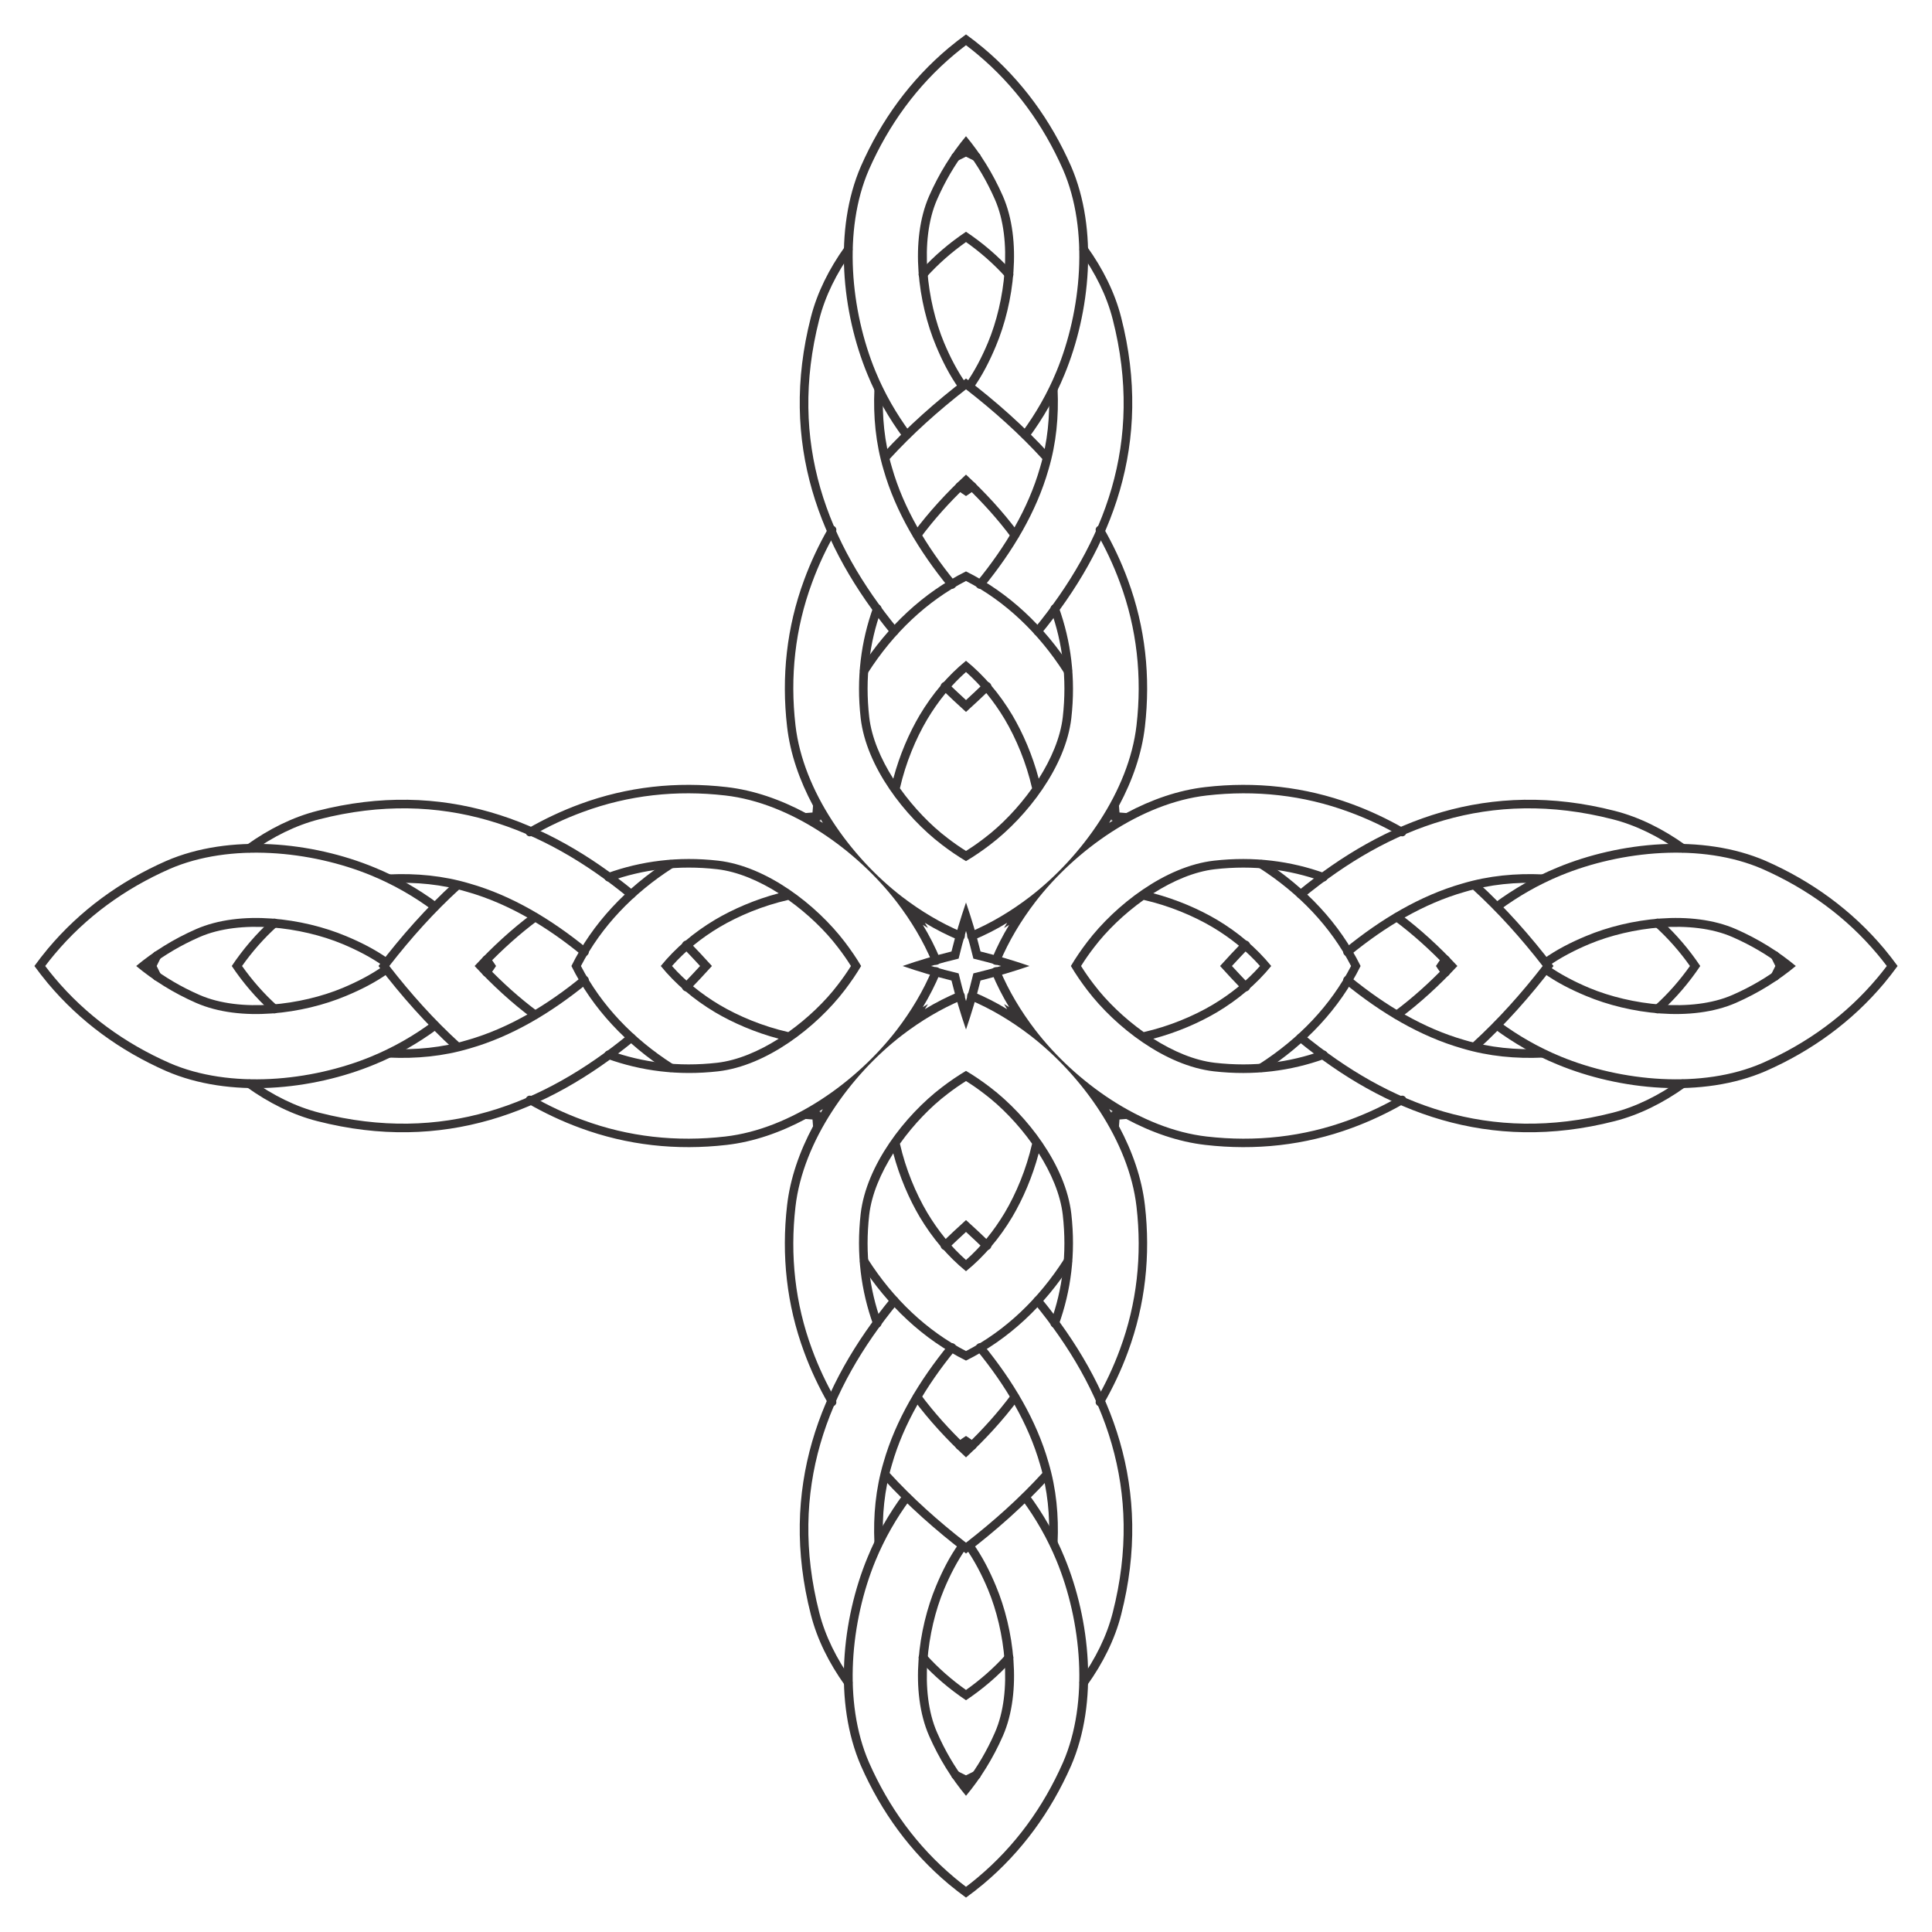
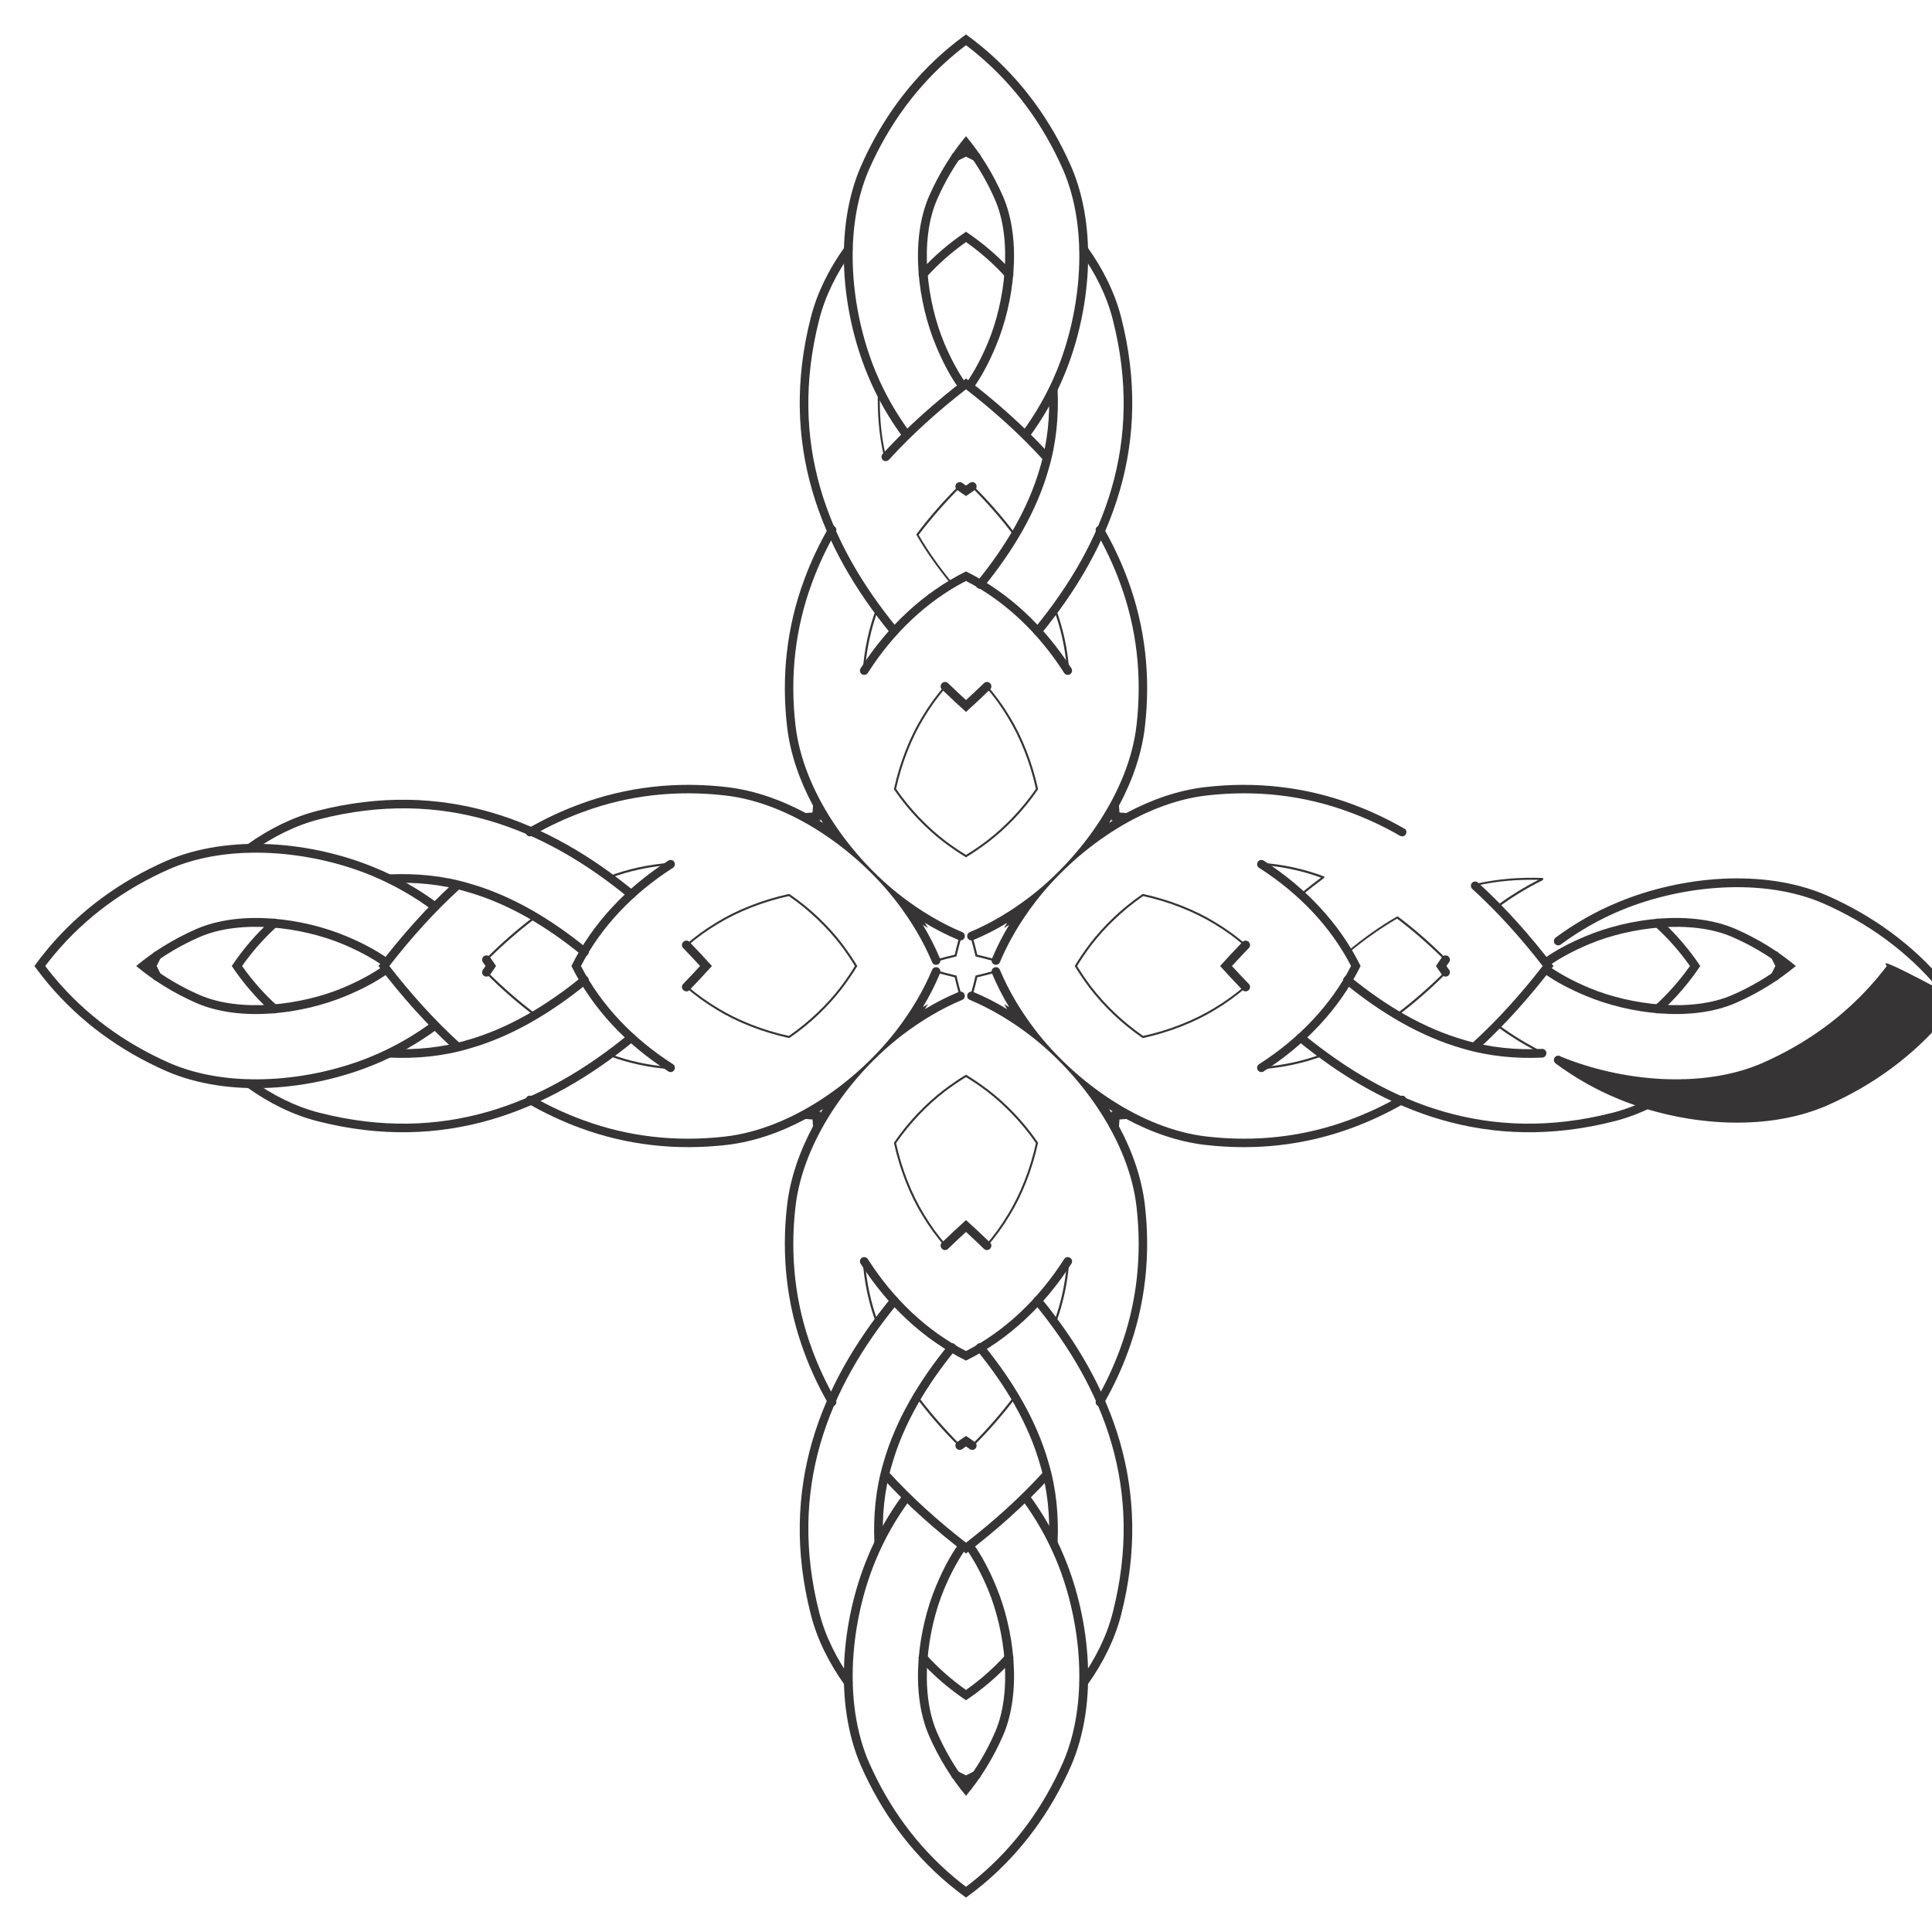
<svg xmlns="http://www.w3.org/2000/svg" version="1.1" id="Layer_1" x="0px" y="0px" viewBox="0 0 1659.098 1659.098" enable-background="new 0 0 1659.098 1659.098" xml:space="preserve">
  <g>
-     <path fill="#373435" d="M829.549,799.443c2.324,7.892,4.446,15.818,6.339,23.767   c7.949,1.893,15.875,4.015,23.767,6.339c-7.892,2.324-15.818,4.446-23.767,6.339   c-1.893,7.949-4.015,15.875-6.339,23.767c-2.324-7.892-4.446-15.818-6.339-23.767   c-7.949-1.893-15.875-4.015-23.767-6.339c7.892-2.324,15.818-4.446,23.767-6.339   C825.104,815.261,827.225,807.336,829.549,799.443z M842.007,817.091c-3.502-14.143-7.703-28.19-12.458-42.083   c-4.755,13.893-8.956,27.94-12.458,42.083c-14.143,3.502-28.19,7.703-42.083,12.458   c13.893,4.755,27.94,8.956,42.083,12.458c3.502,14.143,7.703,28.19,12.458,42.084   c4.755-13.893,8.956-27.94,12.458-42.084c14.143-3.502,28.19-7.703,42.084-12.458   C870.197,824.794,856.15,820.593,842.007,817.091z" />
    <path id="path923" fill="#373435" d="M829.549,207.867c11.97,8.441,23.863,18.748,34.205,30.307   c1.393,1.52,3.673,1.773,5.193,0.38c1.52-1.393,1.773-3.673,0.38-5.193l-0.127-0.127   c-11.992-13.345-25.829-24.993-39.652-34.209c-13.823,9.216-27.66,20.864-39.652,34.209l-0.127,0.127   c-1.393,1.52-1.14,3.8,0.38,5.193c1.52,1.393,3.8,1.14,5.193-0.38   C805.686,226.614,817.579,216.307,829.549,207.867z M1451.231,829.549c-8.441,11.97-18.748,23.863-30.307,34.205   c-1.52,1.393-1.773,3.673-0.38,5.193c1.393,1.52,3.673,1.773,5.193,0.38l0.127-0.127   c13.345-11.992,24.993-25.829,34.209-39.652c-9.216-13.823-20.864-27.66-34.209-39.652l-0.127-0.127   c-1.52-1.393-3.8-1.14-5.193,0.38c-1.393,1.52-1.14,3.8,0.38,5.193   C1432.484,805.686,1442.791,817.579,1451.231,829.549z M829.549,1451.231c-11.97-8.441-23.863-18.748-34.205-30.307   c-1.393-1.52-3.673-1.773-5.193-0.38c-1.52,1.393-1.773,3.673-0.38,5.193l0.127,0.127   c11.992,13.345,25.829,24.993,39.652,34.209c13.823-9.216,27.66-20.864,39.652-34.209l0.127-0.127   c1.393-1.52,1.14-3.8-0.38-5.193c-1.52-1.393-3.8-1.14-5.193,0.38   C853.412,1432.484,841.519,1442.791,829.549,1451.231z M207.867,829.549c8.441-11.97,18.748-23.863,30.307-34.205   c1.52-1.393,1.773-3.673,0.38-5.193c-1.393-1.52-3.673-1.773-5.193-0.38l-0.127,0.127   c-13.345,11.992-24.993,25.829-34.209,39.652c9.216,13.823,20.864,27.66,34.209,39.652l0.127,0.127   c1.52,1.393,3.8,1.14,5.193-0.38c1.393-1.52,1.14-3.8-0.38-5.193C226.614,853.412,216.307,841.519,207.867,829.549z" />
    <path fill="#373435" d="M1530.249,829.549c-12.603,9.575-26.706,17.938-42.445,24.832l0,0   c-35.213,15.453-87.653,8.74-122.866-5.953l0,0c-12.413-5.193-24.447-11.4-35.087-18.873   c-0.002-0.002-0.005-0.004-0.007-0.006c0.002-0.002,0.005-0.004,0.007-0.005   c10.64-7.473,22.673-13.68,35.087-18.873l0,0c35.213-14.693,87.653-21.407,122.866-5.953l0,0   C1503.543,811.611,1517.646,819.974,1530.249,829.549z M1325.434,829.549c-0.285,0.212-0.546,0.468-0.775,0.765   c-1.267,1.647-0.887,3.927,0.76,5.193c0,0,0,0,0.127,0.127c11.147,7.98,23.687,14.313,36.48,19.633l0,0   c36.86,15.453,90.44,22.673,128.693,5.953l0,0c19.428-8.548,36.52-19.242,51.422-31.672   c-14.902-12.43-31.994-23.124-51.422-31.672l0,0c-38.253-16.72-91.833-9.5-128.693,5.953l0,0   c-12.793,5.32-25.333,11.653-36.48,19.633c-0.127,0.127-0.127,0.127-0.127,0.127   c-1.647,1.267-2.027,3.547-0.76,5.193C1324.887,829.081,1325.149,829.337,1325.434,829.549z" />
    <path fill="#373435" d="M829.549,1530.249c-9.575-12.603-17.938-26.706-24.832-42.445l0,0   c-15.453-35.213-8.74-87.653,5.953-122.866l0,0c5.193-12.413,11.4-24.447,18.873-35.087   c0.002-0.002,0.004-0.005,0.005-0.007c0.002,0.002,0.004,0.005,0.006,0.007   c7.473,10.64,13.68,22.673,18.873,35.087l0,0c14.693,35.213,21.407,87.653,5.953,122.866l0,0   C847.487,1503.543,839.124,1517.646,829.549,1530.249z M829.549,1325.434c-0.212-0.285-0.468-0.546-0.765-0.775   c-1.647-1.267-3.927-0.887-5.193,0.76c0,0,0,0-0.127,0.127c-7.98,11.147-14.313,23.687-19.633,36.48l0,0   c-15.453,36.86-22.673,90.44-5.953,128.693l0,0c8.548,19.428,19.242,36.52,31.672,51.422   c12.43-14.902,23.124-31.994,31.672-51.422l0,0c16.72-38.253,9.5-91.833-5.953-128.693l0,0   c-5.32-12.793-11.653-25.333-19.633-36.48c-0.127-0.127-0.127-0.127-0.127-0.127   c-1.267-1.647-3.547-2.027-5.193-0.76C830.017,1324.887,829.761,1325.149,829.549,1325.434z" />
    <path fill="#373435" d="M128.849,829.549c12.603-9.575,26.706-17.938,42.445-24.832l0,0   c35.213-15.453,87.653-8.74,122.866,5.953l0,0c12.413,5.193,24.447,11.4,35.087,18.873   c0.002,0.002,0.005,0.004,0.007,0.005c-0.002,0.002-0.005,0.004-0.007,0.006   c-10.64,7.473-22.673,13.68-35.087,18.873l0,0c-35.213,14.693-87.653,21.407-122.866,5.953l0,0   C155.555,847.487,141.452,839.124,128.849,829.549z M333.664,829.549c0.285-0.212,0.546-0.468,0.775-0.765   c1.267-1.647,0.887-3.927-0.76-5.193c0,0,0,0-0.127-0.127c-11.147-7.98-23.687-14.313-36.48-19.633l0,0   c-36.86-15.453-90.44-22.673-128.693-5.953l0,0c-19.428,8.548-36.52,19.242-51.422,31.672   c14.902,12.43,31.994,23.124,51.422,31.672l0,0c38.253,16.72,91.833,9.5,128.693-5.953l0,0   c12.793-5.32,25.333-11.653,36.48-19.633c0.127-0.127,0.127-0.127,0.127-0.127   c1.647-1.267,2.027-3.547,0.76-5.193C334.211,830.017,333.949,829.761,333.664,829.549z" />
    <path fill="#373435" d="M829.549,128.849c9.575,12.603,17.938,26.706,24.832,42.445l0,0   c15.453,35.213,8.74,87.653-5.953,122.866l0,0c-5.193,12.413-11.4,24.447-18.873,35.087   c-0.002,0.002-0.004,0.005-0.006,0.007c-0.002-0.002-0.004-0.005-0.005-0.007   c-7.473-10.64-13.68-22.673-18.873-35.087l0,0c-14.693-35.213-21.407-87.653-5.953-122.866l0,0   C811.611,155.555,819.974,141.452,829.549,128.849z M829.549,333.664c0.212,0.285,0.468,0.546,0.765,0.775   c1.647,1.267,3.927,0.887,5.193-0.76c0,0,0,0,0.127-0.127c7.98-11.147,14.313-23.687,19.633-36.48l0,0   c15.453-36.86,22.673-90.44,5.953-128.693l0,0c-8.548-19.428-19.242-36.52-31.672-51.422   c-12.43,14.902-23.124,31.994-31.672,51.422l0,0c-16.72,38.253-9.5,91.833,5.953,128.693l0,0   c5.32,12.793,11.653,25.333,19.633,36.48c0.127,0.127,0.127,0.127,0.127,0.127   c1.267,1.647,3.547,2.027,5.193,0.76C829.081,334.211,829.337,333.949,829.549,333.664z" />
-     <path id="path929" fill="#373435" d="M829.549,417.79c14.287,13.725,27.424,28.275,38.892,43.696   c1.14,1.647,3.547,2.027,5.193,0.887c1.647-1.14,2.027-3.547,0.887-5.193c0,0,0,0-0.127-0.127   c-13.124-17.63-28.317-34.096-44.845-49.477c-16.528,15.381-31.721,31.848-44.845,49.477   c-0.127,0.127-0.127,0.127-0.127,0.127c-1.14,1.647-0.76,4.053,0.887,5.193c1.647,1.14,4.053,0.76,5.193-0.887   C802.125,446.065,815.262,431.514,829.549,417.79z M1241.308,829.549c-13.725,14.287-28.275,27.424-43.696,38.892   c-1.647,1.14-2.027,3.547-0.887,5.193c1.14,1.647,3.547,2.027,5.193,0.887c0,0,0,0,0.127-0.127   c17.63-13.124,34.096-28.317,49.477-44.845c-15.381-16.528-31.848-31.721-49.477-44.845   c-0.127-0.127-0.127-0.127-0.127-0.127c-1.647-1.14-4.053-0.76-5.193,0.887   c-1.14,1.647-0.76,4.053,0.887,5.193C1213.033,802.125,1227.584,815.262,1241.308,829.549z M829.549,1241.308   c-14.287-13.725-27.424-28.275-38.892-43.696c-1.14-1.647-3.547-2.027-5.193-0.887   c-1.647,1.14-2.027,3.547-0.887,5.193c0,0,0,0,0.127,0.127c13.124,17.63,28.317,34.096,44.845,49.477   c16.528-15.381,31.721-31.848,44.845-49.477c0.127-0.127,0.127-0.127,0.127-0.127   c1.14-1.647,0.76-4.053-0.887-5.193c-1.647-1.14-4.053-0.76-5.193,0.887   C856.973,1213.033,843.836,1227.584,829.549,1241.308z M417.79,829.549c13.725-14.287,28.275-27.424,43.696-38.892   c1.647-1.14,2.027-3.547,0.887-5.193c-1.14-1.647-3.547-2.027-5.193-0.887c0,0,0,0-0.127,0.127   c-17.63,13.124-34.096,28.317-49.477,44.845c15.381,16.528,31.848,31.721,49.477,44.845   c0.127,0.127,0.127,0.127,0.127,0.127c1.647,1.14,4.053,0.76,5.193-0.887c1.14-1.647,0.76-4.053-0.887-5.193   C446.065,856.973,431.514,843.836,417.79,829.549z M829.549,577.071c12.818,11.334,23.969,25.064,33.319,40.721   c9.753,16.467,18.493,37.367,23.433,59.153c-11.907,16.72-26.473,31.793-40.66,42.56l0,0   c-5.193,4.018-10.567,7.795-16.092,11.242c-5.525-3.447-10.899-7.224-16.092-11.242l0,0   c-14.187-10.767-28.753-25.84-40.66-42.56c4.94-21.787,13.68-42.687,23.433-59.153   C805.58,602.135,816.731,588.405,829.549,577.071z M577.071,829.549c11.334-12.818,25.064-23.969,40.721-33.319   c16.467-9.753,37.367-18.493,59.153-23.433c16.72,11.907,31.793,26.473,42.56,40.66l0,0   c4.018,5.193,7.795,10.567,11.242,16.092c-3.447,5.526-7.224,10.899-11.242,16.092l0,0   c-10.767,14.187-25.84,28.753-42.56,40.66c-21.787-4.94-42.687-13.68-59.153-23.433   C602.135,853.518,588.405,842.367,577.071,829.549z M829.549,1082.027c-12.818-11.334-23.969-25.064-33.319-40.721   c-9.753-16.467-18.493-37.367-23.433-59.153c11.907-16.72,26.473-31.793,40.66-42.56l0,0   c5.193-4.018,10.567-7.795,16.092-11.242c5.526,3.447,10.899,7.224,16.092,11.242l0,0   c14.187,10.767,28.753,25.84,40.66,42.56c-4.94,21.787-13.68,42.687-23.433,59.153   C853.518,1056.963,842.367,1070.693,829.549,1082.027z M1082.027,829.549c-11.334,12.818-25.064,23.969-40.721,33.319   c-16.467,9.753-37.367,18.493-59.153,23.433c-16.72-11.907-31.793-26.473-42.56-40.66l0,0   c-4.018-5.193-7.795-10.567-11.242-16.092c3.447-5.525,7.224-10.899,11.242-16.092l0,0   c10.767-14.187,25.84-28.753,42.56-40.66c21.787,4.94,42.687,13.68,59.153,23.433   C1056.963,805.58,1070.693,816.731,1082.027,829.549z M829.549,739.485c7.127-4.217,14.002-8.964,20.652-14.027   c31.92-24.32,64.98-67.133,69.793-108.68l0,0c3.927-34.58-0.38-66.373-10.767-95.253   c-0.506-1.52-1.773-2.533-3.293-2.533l0,0c-2.027-0.127-3.8,1.52-3.8,3.547c0,0.507,0,1.013,0.253,1.393   c10.007,27.867,14.06,58.52,10.26,91.96c-2.027,17.48-9.88,35.847-20.647,52.82   c-5.32-20.14-13.553-39.14-22.673-54.593l0,0c-10.88-18.235-24.225-34.046-39.779-46.676   c-15.553,12.63-28.898,28.441-39.778,46.676l0,0c-9.12,15.453-17.353,34.453-22.673,54.593   c-10.767-16.973-18.62-35.34-20.647-52.82c-3.8-33.44,0.253-64.093,10.26-91.96   c0.253-0.38,0.253-0.887,0.253-1.393c0-2.027-1.773-3.673-3.8-3.547l0,0c-1.52,0-2.787,1.013-3.293,2.533   c-10.387,28.88-14.693,60.673-10.767,95.253l0,0c4.813,41.547,37.873,84.36,69.793,108.68   C815.547,730.521,822.422,735.269,829.549,739.485z M739.485,829.549c-4.217-7.127-8.964-14.002-14.027-20.652   c-24.32-31.92-67.133-64.98-108.68-69.793l0,0c-34.58-3.927-66.373,0.38-95.253,10.767   c-1.52,0.506-2.533,1.773-2.533,3.293l0,0c-0.127,2.027,1.52,3.8,3.547,3.8c0.507,0,1.013,0,1.393-0.253   c27.867-10.007,58.52-14.06,91.96-10.26c17.48,2.027,35.847,9.88,52.82,20.647   c-20.14,5.32-39.14,13.553-54.593,22.673l0,0c-18.235,10.88-34.046,24.225-46.676,39.778   c12.63,15.553,28.441,28.898,46.676,39.779l0,0c15.453,9.12,34.453,17.353,54.593,22.673   c-16.973,10.767-35.34,18.62-52.82,20.647c-33.44,3.8-64.093-0.253-91.96-10.26   c-0.38-0.253-0.887-0.253-1.393-0.253c-2.027,0-3.673,1.773-3.547,3.8l0,0c0,1.52,1.013,2.787,2.533,3.293   c28.88,10.387,60.673,14.693,95.253,10.767l0,0c41.547-4.813,84.36-37.873,108.68-69.793   C730.521,843.551,735.269,836.676,739.485,829.549z M829.549,919.613c-7.127,4.217-14.002,8.964-20.652,14.027   c-31.92,24.32-64.98,67.133-69.793,108.68l0,0c-3.927,34.58,0.38,66.373,10.767,95.253   c0.506,1.52,1.773,2.533,3.293,2.533l0,0c2.027,0.127,3.8-1.52,3.8-3.547c0-0.507,0-1.013-0.253-1.393   c-10.007-27.867-14.06-58.52-10.26-91.96c2.027-17.48,9.88-35.846,20.647-52.82   c5.32,20.14,13.553,39.14,22.673,54.593l0,0c10.88,18.235,24.225,34.046,39.778,46.676   c15.553-12.63,28.898-28.441,39.779-46.676l0,0c9.12-15.453,17.353-34.453,22.673-54.593   c10.767,16.973,18.62,35.34,20.647,52.82c3.8,33.44-0.253,64.093-10.26,91.96   c-0.253,0.38-0.253,0.887-0.253,1.393c0,2.027,1.773,3.673,3.8,3.547l0,0c1.52,0,2.787-1.013,3.293-2.533   c10.387-28.88,14.693-60.673,10.767-95.253l0,0c-4.813-41.547-37.873-84.36-69.793-108.68   C843.551,928.577,836.676,923.829,829.549,919.613z M919.613,829.549c4.217,7.127,8.964,14.002,14.027,20.652   c24.32,31.92,67.133,64.98,108.68,69.793l0,0c34.58,3.927,66.373-0.38,95.253-10.767   c1.52-0.506,2.533-1.773,2.533-3.293l0,0c0.127-2.027-1.52-3.8-3.547-3.8c-0.507,0-1.013,0-1.393,0.253   c-27.867,10.007-58.52,14.06-91.96,10.26c-17.48-2.027-35.846-9.88-52.82-20.647   c20.14-5.32,39.14-13.553,54.593-22.673l0,0c18.235-10.88,34.046-24.225,46.676-39.779   c-12.63-15.553-28.441-28.898-46.676-39.778l0,0c-15.453-9.12-34.453-17.353-54.593-22.673   c16.973-10.767,35.34-18.62,52.82-20.647c33.44-3.8,64.093,0.253,91.96,10.26   c0.38,0.253,0.887,0.253,1.393,0.253c2.027,0,3.673-1.773,3.547-3.8l0,0c0-1.52-1.013-2.787-2.533-3.293   c-28.88-10.387-60.673-14.693-95.253-10.767l0,0c-41.547,4.813-84.36,37.873-108.68,69.793   C928.577,815.547,923.829,822.422,919.613,829.549z" />
    <path id="path931" fill="#373435" d="M829.549,38.815c3.391,2.567,6.728,5.217,10.012,7.965   c32.173,26.98,56.367,60.42,73.34,98.926c22.547,51.933,15.707,121.346-5.573,173.026l0,0   c-7.98,19.38-17.987,36.607-29.64,52.44c-1.267,1.647-0.887,3.927,0.633,5.193   c1.647,1.267,3.927,0.887,5.193-0.633c0,0,0-0.127,0.127-0.127c12.033-16.34,22.42-34.2,30.527-54.087   c22.04-53.327,29.26-124.26,5.573-178.853l0,0c-17.353-39.393-42.307-73.847-75.367-101.586l0,0   c-4.848-4.032-9.788-7.865-14.825-11.531c-5.037,3.667-9.977,7.499-14.825,11.531l0,0   c-33.06,27.74-58.013,62.193-75.367,101.586l0,0c-23.686,54.593-16.467,125.526,5.573,178.853   c8.107,19.887,18.493,37.747,30.527,54.087c0.127,0,0.127,0.127,0.127,0.127c1.267,1.52,3.547,1.9,5.193,0.633   c1.52-1.267,1.9-3.547,0.633-5.193c-11.653-15.833-21.66-33.06-29.64-52.44l0,0   c-21.28-51.68-28.12-121.093-5.573-173.026c16.973-38.507,41.167-71.947,73.34-98.926   C822.821,44.032,826.158,41.382,829.549,38.815z" />
-     <path fill="#373435" d="M1620.283,829.549c-2.567,3.391-5.217,6.728-7.965,10.012   c-26.98,32.173-60.42,56.367-98.926,73.34c-51.933,22.547-121.346,15.707-173.026-5.573l0,0   c-19.38-7.98-36.607-17.987-52.44-29.64c-1.647-1.267-3.927-0.887-5.193,0.633   c-1.267,1.647-0.887,3.927,0.633,5.193c0,0,0.127,0,0.127,0.127c16.34,12.033,34.2,22.42,54.087,30.527   c53.327,22.04,124.26,29.26,178.853,5.573l0,0c39.393-17.353,73.846-42.307,101.586-75.367l0,0   c4.032-4.848,7.865-9.788,11.531-14.825c-3.667-5.037-7.499-9.977-11.531-14.825l0,0   c-27.74-33.06-62.193-58.013-101.586-75.367l0,0c-54.593-23.686-125.526-16.467-178.853,5.573   c-19.887,8.107-37.747,18.493-54.087,30.527c0,0.127-0.127,0.127-0.127,0.127c-1.52,1.267-1.9,3.547-0.633,5.193   c1.267,1.52,3.547,1.9,5.193,0.633c15.833-11.653,33.06-21.66,52.44-29.64l0,0   c51.68-21.28,121.093-28.12,173.026-5.573c38.507,16.973,71.946,41.167,98.926,73.34   C1615.066,822.821,1617.716,826.158,1620.283,829.549z" />
+     <path fill="#373435" d="M1620.283,829.549c-2.567,3.391-5.217,6.728-7.965,10.012   c-26.98,32.173-60.42,56.367-98.926,73.34c-51.933,22.547-121.346,15.707-173.026-5.573l0,0   c-1.647-1.267-3.927-0.887-5.193,0.633   c-1.267,1.647-0.887,3.927,0.633,5.193c0,0,0.127,0,0.127,0.127c16.34,12.033,34.2,22.42,54.087,30.527   c53.327,22.04,124.26,29.26,178.853,5.573l0,0c39.393-17.353,73.846-42.307,101.586-75.367l0,0   c4.032-4.848,7.865-9.788,11.531-14.825c-3.667-5.037-7.499-9.977-11.531-14.825l0,0   c-27.74-33.06-62.193-58.013-101.586-75.367l0,0c-54.593-23.686-125.526-16.467-178.853,5.573   c-19.887,8.107-37.747,18.493-54.087,30.527c0,0.127-0.127,0.127-0.127,0.127c-1.52,1.267-1.9,3.547-0.633,5.193   c1.267,1.52,3.547,1.9,5.193,0.633c15.833-11.653,33.06-21.66,52.44-29.64l0,0   c51.68-21.28,121.093-28.12,173.026-5.573c38.507,16.973,71.946,41.167,98.926,73.34   C1615.066,822.821,1617.716,826.158,1620.283,829.549z" />
    <path fill="#373435" d="M829.549,1620.283c-3.39-2.567-6.728-5.217-10.012-7.965   c-32.173-26.98-56.367-60.42-73.34-98.926c-22.547-51.933-15.707-121.346,5.573-173.026l0,0   c7.98-19.38,17.987-36.607,29.64-52.44c1.267-1.647,0.887-3.927-0.633-5.193   c-1.647-1.267-3.927-0.887-5.193,0.633c0,0,0,0.127-0.127,0.127c-12.033,16.34-22.42,34.2-30.527,54.087   c-22.04,53.327-29.26,124.26-5.573,178.853l0,0c17.353,39.393,42.307,73.846,75.367,101.586l0,0   c4.848,4.032,9.788,7.865,14.825,11.531c5.037-3.667,9.977-7.499,14.825-11.531l0,0   c33.06-27.74,58.013-62.193,75.367-101.586l0,0c23.686-54.593,16.467-125.526-5.573-178.853   c-8.107-19.887-18.493-37.747-30.527-54.087c-0.127,0-0.127-0.127-0.127-0.127c-1.267-1.52-3.547-1.9-5.193-0.633   c-1.52,1.267-1.9,3.547-0.633,5.193c11.653,15.833,21.66,33.06,29.64,52.44l0,0   c21.28,51.68,28.12,121.093,5.573,173.026c-16.973,38.507-41.167,71.946-73.34,98.926   C836.277,1615.066,832.939,1617.716,829.549,1620.283z" />
    <path fill="#373435" d="M38.815,829.549c2.567-3.39,5.217-6.728,7.965-10.012   c26.98-32.173,60.42-56.367,98.926-73.34c51.933-22.547,121.346-15.707,173.026,5.573l0,0   c19.38,7.98,36.607,17.987,52.44,29.64c1.647,1.267,3.927,0.887,5.193-0.633   c1.267-1.647,0.887-3.927-0.633-5.193c0,0-0.127,0-0.127-0.127c-16.34-12.033-34.2-22.42-54.087-30.527   c-53.327-22.04-124.26-29.26-178.853-5.573l0,0c-39.393,17.353-73.847,42.307-101.586,75.367l0,0   c-4.032,4.848-7.865,9.788-11.531,14.825c3.667,5.037,7.499,9.977,11.531,14.825l0,0   c27.74,33.06,62.193,58.013,101.586,75.367l0,0c54.593,23.686,125.526,16.467,178.853-5.573   c19.887-8.107,37.747-18.493,54.087-30.527c0-0.127,0.127-0.127,0.127-0.127c1.52-1.267,1.9-3.547,0.633-5.193   c-1.267-1.52-3.547-1.9-5.193-0.633c-15.833,11.653-33.06,21.66-52.44,29.64l0,0   c-51.68,21.28-121.093,28.12-173.026,5.573c-38.507-16.973-71.947-41.167-98.926-73.34   C44.032,836.277,41.382,832.939,38.815,829.549z" />
    <path id="path933" fill="#373435" d="M829.549,134.529c2.421,1.152,4.83,2.345,7.226,3.577   c1.773,1.013,4.053,0.253,5.067-1.52c1.013-1.773,0.253-4.053-1.52-5.067h-0.127   c-3.519-1.819-7.069-3.554-10.646-5.204c-3.576,1.649-7.126,3.385-10.646,5.204h-0.127   c-1.773,1.013-2.533,3.293-1.52,5.067c1.013,1.773,3.293,2.533,5.067,1.52   C824.719,136.874,827.128,135.682,829.549,134.529z M1524.569,829.549c-1.152,2.421-2.345,4.83-3.577,7.226   c-1.013,1.773-0.253,4.053,1.52,5.067c1.773,1.013,4.053,0.253,5.067-1.52v-0.127   c1.819-3.519,3.554-7.069,5.204-10.646c-1.649-3.576-3.385-7.126-5.204-10.646v-0.127   c-1.013-1.773-3.293-2.533-5.067-1.52c-1.773,1.013-2.533,3.293-1.52,5.067   C1522.224,824.719,1523.416,827.128,1524.569,829.549z M829.549,1524.569c-2.421-1.152-4.83-2.345-7.225-3.577   c-1.773-1.013-4.053-0.253-5.067,1.52c-1.013,1.773-0.253,4.053,1.52,5.067h0.127   c3.519,1.819,7.069,3.554,10.646,5.204c3.576-1.649,7.126-3.385,10.646-5.204h0.127   c1.773-1.013,2.533-3.293,1.52-5.067c-1.013-1.773-3.293-2.533-5.067-1.52   C834.379,1522.224,831.97,1523.416,829.549,1524.569z M134.529,829.549c1.152-2.421,2.345-4.83,3.577-7.225   c1.013-1.773,0.253-4.053-1.52-5.067c-1.773-1.013-4.053-0.253-5.067,1.52v0.127   c-1.819,3.519-3.554,7.069-5.204,10.646c1.649,3.576,3.385,7.126,5.204,10.646v0.127   c1.013,1.773,3.293,2.533,5.067,1.52c1.773-1.013,2.533-3.293,1.52-5.067   C136.874,834.379,135.682,831.97,134.529,829.549z M829.549,425.986c2.532-1.665,5.025-3.385,7.479-5.16   c1.647-1.14,2.153-3.42,1.013-5.193c-1.14-1.647-3.42-2.153-5.193-1.013c0,0-0.127,0-0.127,0.127   c-1.05,0.75-2.108,1.491-3.172,2.221c-1.065-0.731-2.122-1.471-3.172-2.221c0-0.127-0.127-0.127-0.127-0.127   c-1.773-1.14-4.053-0.633-5.193,1.013c-1.14,1.773-0.633,4.053,1.013,5.193   C824.524,422.601,827.018,424.321,829.549,425.986z M1233.112,829.549c1.665,2.532,3.385,5.025,5.16,7.479   c1.14,1.647,3.42,2.153,5.193,1.013c1.647-1.14,2.153-3.42,1.013-5.193c0,0,0-0.127-0.127-0.127   c-0.75-1.05-1.491-2.108-2.221-3.172c0.731-1.065,1.471-2.122,2.221-3.172c0.127,0,0.127-0.127,0.127-0.127   c1.14-1.773,0.633-4.053-1.013-5.193c-1.773-1.14-4.053-0.633-5.193,1.013   C1236.497,824.524,1234.776,827.018,1233.112,829.549z M829.549,1233.112c-2.531,1.665-5.025,3.385-7.479,5.16   c-1.647,1.14-2.153,3.42-1.013,5.193c1.14,1.647,3.42,2.153,5.193,1.013c0,0,0.127,0,0.127-0.127   c1.05-0.75,2.108-1.491,3.172-2.221c1.065,0.731,2.122,1.471,3.172,2.221c0,0.127,0.127,0.127,0.127,0.127   c1.773,1.14,4.053,0.633,5.193-1.013c1.14-1.773,0.633-4.053-1.013-5.193   C834.574,1236.497,832.081,1234.776,829.549,1233.112z M425.986,829.549c-1.665-2.531-3.385-5.025-5.16-7.479   c-1.14-1.647-3.42-2.153-5.193-1.013c-1.647,1.14-2.153,3.42-1.013,5.193c0,0,0,0.127,0.127,0.127   c0.75,1.05,1.491,2.108,2.221,3.172c-0.731,1.065-1.471,2.122-2.221,3.172c-0.127,0-0.127,0.127-0.127,0.127   c-1.14,1.773-0.633,4.053,1.013,5.193c1.773,1.14,4.053,0.633,5.193-1.013   C422.601,834.574,424.321,832.081,425.986,829.549z" />
    <path id="path935" fill="#373435" d="M930.508,210.56c-2.027,0.127-3.673,1.773-3.547,3.8c0,0.76,0.253,1.52,0.76,2.027   c12.793,17.987,22.673,37.493,27.867,58.013l0,0c26.98,105.766-7.093,191.899-67.26,265.239   c-1.267,1.52-1.14,3.927,0.38,5.193c1.52,1.267,3.927,1.14,5.193-0.38c0,0,0-0.127,0.127-0.127   c61.053-74.48,96.393-163.653,68.78-271.699l0,0c-5.447-21.533-15.833-41.926-29.007-60.42   C932.914,211.066,931.774,210.433,930.508,210.56L930.508,210.56z" />
    <path id="path935_6_" fill="#373435" d="M210.56,728.591c0.127,2.027,1.773,3.673,3.8,3.547   c0.76,0,1.52-0.253,2.027-0.76c17.987-12.793,37.493-22.673,58.013-27.867l0,0   c105.766-26.98,191.899,7.093,265.239,67.26c1.52,1.267,3.927,1.14,5.193-0.38   c1.267-1.52,1.14-3.927-0.38-5.193c0,0-0.127,0-0.127-0.127c-74.48-61.053-163.653-96.393-271.699-68.78l0,0   c-21.533,5.447-41.926,15.833-60.42,29.007C211.066,726.184,210.433,727.324,210.56,728.591L210.56,728.591z" />
    <path id="path935_4_" fill="#373435" d="M728.591,1448.538c2.027-0.127,3.673-1.773,3.547-3.8   c0-0.76-0.253-1.52-0.76-2.027c-12.793-17.987-22.673-37.493-27.867-58.013l0,0   c-26.98-105.766,7.093-191.899,67.26-265.239c1.267-1.52,1.14-3.927-0.38-5.193   c-1.52-1.267-3.927-1.14-5.193,0.38c0,0,0,0.127-0.127,0.127c-61.053,74.48-96.393,163.653-68.78,271.699l0,0   c5.447,21.533,15.833,41.926,29.007,60.42C726.184,1448.031,727.324,1448.665,728.591,1448.538L728.591,1448.538z" />
    <path id="path935_2_" fill="#373435" d="M1448.538,930.508c-0.127-2.027-1.773-3.673-3.8-3.547   c-0.76,0-1.52,0.253-2.027,0.76c-17.987,12.793-37.493,22.673-58.013,27.867l0,0   c-105.766,26.98-191.899-7.093-265.239-67.26c-1.52-1.267-3.927-1.14-5.193,0.38c-1.267,1.52-1.14,3.927,0.38,5.193   c0,0,0.127,0,0.127,0.127c74.48,61.053,163.653,96.393,271.699,68.78l0,0   c21.533-5.447,41.926-15.833,60.42-29.007C1448.031,932.914,1448.665,931.774,1448.538,930.508L1448.538,930.508z" />
-     <path id="path935_1_" fill="#373435" d="M1448.538,728.591c-0.127,2.027-1.773,3.673-3.8,3.547   c-0.76,0-1.52-0.253-2.027-0.76c-17.987-12.793-37.493-22.673-58.013-27.867l0,0   c-105.766-26.98-191.899,7.093-265.239,67.26c-1.52,1.267-3.927,1.14-5.193-0.38   c-1.267-1.52-1.14-3.927,0.38-5.193c0,0,0.127,0,0.127-0.127c74.48-61.053,163.653-96.393,271.699-68.78l0,0   c21.533,5.447,41.926,15.833,60.42,29.007C1448.031,726.184,1448.665,727.324,1448.538,728.591L1448.538,728.591z" />
    <path id="path935_7_" fill="#373435" d="M728.591,210.56c2.027,0.127,3.673,1.773,3.547,3.8   c0,0.76-0.253,1.52-0.76,2.027c-12.793,17.987-22.673,37.493-27.867,58.013l0,0   c-26.98,105.766,7.093,191.899,67.26,265.239c1.267,1.52,1.14,3.927-0.38,5.193   c-1.52,1.267-3.927,1.14-5.193-0.38c0,0,0-0.127-0.127-0.127c-61.053-74.48-96.393-163.653-68.78-271.699l0,0   c5.447-21.533,15.833-41.926,29.007-60.42C726.184,211.066,727.324,210.433,728.591,210.56L728.591,210.56z" />
    <path id="path935_5_" fill="#373435" d="M210.56,930.508c0.127-2.027,1.773-3.673,3.8-3.547   c0.76,0,1.52,0.253,2.027,0.76c17.987,12.793,37.493,22.673,58.013,27.867l0,0   c105.766,26.98,191.899-7.093,265.239-67.26c1.52-1.267,3.927-1.14,5.193,0.38c1.267,1.52,1.14,3.927-0.38,5.193   c0,0-0.127,0-0.127,0.127c-74.48,61.053-163.653,96.393-271.699,68.78l0,0   c-21.533-5.447-41.926-15.833-60.42-29.007C211.066,932.914,210.433,931.774,210.56,930.508L210.56,930.508z" />
    <path id="path935_3_" fill="#373435" d="M930.508,1448.538c-2.027-0.127-3.673-1.773-3.547-3.8   c0-0.76,0.253-1.52,0.76-2.027c12.793-17.987,22.673-37.493,27.867-58.013l0,0   c26.98-105.766-7.093-191.899-67.26-265.239c-1.267-1.52-1.14-3.927,0.38-5.193c1.52-1.267,3.927-1.14,5.193,0.38   c0,0,0,0.127,0.127,0.127c61.053,74.48,96.393,163.653,68.78,271.699l0,0   c-5.447,21.533-15.833,41.926-29.007,60.42C932.914,1448.031,931.774,1448.665,930.508,1448.538L930.508,1448.538z" />
    <path id="path937" fill="#373435" d="M829.549,611.37c7.01-6.327,13.9-12.761,20.652-19.291   c1.52-1.393,1.52-3.673,0.127-5.193c-0.76-0.887-1.773-1.267-2.787-1.267l0,0c-1.013,0-1.9,0.38-2.533,1.013   c-5.076,4.908-10.232,9.761-15.459,14.554c-5.227-4.793-10.383-9.646-15.459-14.554   c-0.633-0.633-1.52-1.013-2.533-1.013l0,0c-1.013,0-2.027,0.38-2.787,1.267c-1.393,1.52-1.393,3.8,0.127,5.193   C815.649,598.609,822.539,605.043,829.549,611.37z" />
    <path fill="#373435" d="M1047.728,829.549c6.327,7.01,12.761,13.9,19.291,20.652c1.393,1.52,3.673,1.52,5.193,0.127   c0.887-0.76,1.267-1.773,1.267-2.787l0,0c0-1.013-0.38-1.9-1.013-2.533c-4.908-5.076-9.761-10.232-14.554-15.459   c4.793-5.227,9.646-10.383,14.554-15.459c0.633-0.633,1.013-1.52,1.013-2.533l0,0c0-1.013-0.38-2.027-1.267-2.787   c-1.52-1.393-3.8-1.393-5.193,0.127C1060.489,815.649,1054.055,822.539,1047.728,829.549z" />
    <path fill="#373435" d="M829.549,1047.728c-7.01,6.327-13.9,12.761-20.652,19.291   c-1.52,1.393-1.52,3.673-0.127,5.193c0.76,0.887,1.773,1.267,2.787,1.267l0,0c1.013,0,1.9-0.38,2.533-1.013   c5.076-4.908,10.232-9.761,15.459-14.554c5.227,4.793,10.383,9.646,15.459,14.554   c0.633,0.633,1.52,1.013,2.533,1.013l0,0c1.013,0,2.027-0.38,2.787-1.267c1.393-1.52,1.393-3.8-0.127-5.193   C843.449,1060.489,836.559,1054.055,829.549,1047.728z" />
    <path fill="#373435" d="M611.37,829.549c-6.327-7.01-12.761-13.9-19.291-20.652   c-1.393-1.52-3.673-1.52-5.193-0.127c-0.887,0.76-1.267,1.773-1.267,2.787l0,0c0,1.013,0.38,1.9,1.013,2.533   c4.908,5.076,9.761,10.232,14.554,15.459c-4.793,5.227-9.646,10.383-14.554,15.459   c-0.633,0.633-1.013,1.52-1.013,2.533l0,0c0,1.013,0.38,2.027,1.267,2.787c1.52,1.393,3.8,1.393,5.193-0.127   C598.609,843.449,605.043,836.559,611.37,829.549z" />
    <path id="path941" fill="#373435" d="M904.541,331.146c-2.027-0.127-3.8,1.52-3.8,3.547c0,0.127,0,0.253,0,0.38   c1.013,22.04-1.013,44.46-7.6,66.373l0,0c-10.007,35.087-29.64,68.02-54.34,98.166   c-1.267,1.52-1.14,3.927,0.507,5.193c1.52,1.267,3.927,1.14,5.193-0.507c0,0,0,0,0.127-0.127   c25.08-30.78,45.347-64.473,55.733-100.826c6.84-22.927,8.867-46.107,7.853-68.906   C907.961,332.666,906.441,331.146,904.541,331.146z" />
    <path id="path941_6_" fill="#373435" d="M331.146,754.557c-0.127,2.027,1.52,3.8,3.547,3.8c0.127,0,0.253,0,0.38,0   c22.04-1.013,44.46,1.013,66.373,7.6l0,0c35.087,10.007,68.02,29.64,98.166,54.34   c1.52,1.267,3.927,1.14,5.193-0.507c1.267-1.52,1.14-3.927-0.507-5.193c0,0,0,0-0.127-0.127   c-30.78-25.08-64.473-45.347-100.826-55.733c-22.927-6.84-46.107-8.867-68.906-7.853   C332.666,751.137,331.146,752.657,331.146,754.557z" />
    <path id="path941_4_" fill="#373435" d="M754.557,1327.952c2.027,0.127,3.8-1.52,3.8-3.547c0-0.127,0-0.253,0-0.38   c-1.013-22.04,1.013-44.46,7.6-66.373l0,0c10.007-35.087,29.64-68.02,54.34-98.166   c1.267-1.52,1.14-3.927-0.507-5.193c-1.52-1.267-3.927-1.14-5.193,0.507c0,0,0,0-0.127,0.127   c-25.08,30.78-45.347,64.473-55.733,100.826c-6.84,22.927-8.867,46.107-7.853,68.906   C751.137,1326.432,752.657,1327.952,754.557,1327.952z" />
    <path id="path941_2_" fill="#373435" d="M1327.952,904.541c0.127-2.027-1.52-3.8-3.547-3.8c-0.127,0-0.253,0-0.38,0   c-22.04,1.013-44.46-1.013-66.373-7.6l0,0c-35.087-10.007-68.02-29.64-98.166-54.34   c-1.52-1.267-3.927-1.14-5.193,0.507c-1.267,1.52-1.14,3.927,0.507,5.193c0,0,0,0,0.127,0.127   c30.78,25.08,64.473,45.347,100.826,55.733c22.927,6.84,46.107,8.867,68.906,7.853   C1326.432,907.961,1327.952,906.441,1327.952,904.541z" />
-     <path id="path941_1_" fill="#373435" d="M1327.952,754.557c0.127,2.027-1.52,3.8-3.547,3.8c-0.127,0-0.253,0-0.38,0   c-22.04-1.013-44.46,1.013-66.373,7.6l0,0c-35.087,10.007-68.02,29.64-98.166,54.34   c-1.52,1.267-3.927,1.14-5.193-0.507c-1.267-1.52-1.14-3.927,0.507-5.193c0,0,0,0,0.127-0.127   c30.78-25.08,64.473-45.347,100.826-55.733c22.927-6.84,46.107-8.867,68.906-7.853   C1326.432,751.137,1327.952,752.657,1327.952,754.557z" />
-     <path id="path941_7_" fill="#373435" d="M754.557,331.146c2.027-0.127,3.8,1.52,3.8,3.547c0,0.127,0,0.253,0,0.38   c-1.013,22.04,1.013,44.46,7.6,66.373l0,0c10.007,35.087,29.64,68.02,54.34,98.166   c1.267,1.52,1.14,3.927-0.507,5.193c-1.52,1.267-3.927,1.14-5.193-0.507c0,0,0,0-0.127-0.127   c-25.08-30.78-45.347-64.473-55.733-100.826c-6.84-22.927-8.867-46.107-7.853-68.906   C751.137,332.666,752.657,331.146,754.557,331.146z" />
    <path id="path941_5_" fill="#373435" d="M331.146,904.541c-0.127-2.027,1.52-3.8,3.547-3.8c0.127,0,0.253,0,0.38,0   c22.04,1.013,44.46-1.013,66.373-7.6l0,0c35.087-10.007,68.02-29.64,98.166-54.34   c1.52-1.267,3.927-1.14,5.193,0.507c1.267,1.52,1.14,3.927-0.507,5.193c0,0,0,0-0.127,0.127   c-30.78,25.08-64.473,45.347-100.826,55.733c-22.927,6.84-46.107,8.867-68.906,7.853   C332.666,907.961,331.146,906.441,331.146,904.541z" />
    <path id="path941_3_" fill="#373435" d="M904.541,1327.952c-2.027,0.127-3.8-1.52-3.8-3.547c0-0.127,0-0.253,0-0.38   c1.013-22.04-1.013-44.46-7.6-66.373l0,0c-10.007-35.087-29.64-68.02-54.34-98.166   c-1.267-1.52-1.14-3.927,0.507-5.193c1.52-1.267,3.927-1.14,5.193,0.507c0,0,0,0,0.127,0.127   c25.08,30.78,45.347,64.473,55.733,100.826c6.84,22.927,8.867,46.107,7.853,68.906   C907.961,1326.432,906.441,1327.952,904.541,1327.952z" />
    <path id="path945" fill="#373435" d="M829.549,334.305c23.712,18.435,46.186,38.506,66.125,60.427   c1.393,1.52,3.673,1.647,5.193,0.38c1.52-1.393,1.647-3.673,0.38-5.193c0,0,0,0-0.127-0.127   c-21.573-23.679-45.943-45.171-71.572-64.767c-25.629,19.597-49.999,41.089-71.572,64.767   c-0.127,0.127-0.127,0.127-0.127,0.127c-1.267,1.52-1.14,3.8,0.38,5.193c1.52,1.267,3.8,1.14,5.193-0.38   C783.363,372.811,805.837,352.741,829.549,334.305z M1324.792,829.549c-18.435,23.712-38.506,46.186-60.427,66.125   c-1.52,1.393-1.647,3.673-0.38,5.193c1.393,1.52,3.673,1.647,5.193,0.38c0,0,0,0,0.127-0.127   c23.679-21.573,45.171-45.943,64.767-71.572c-19.597-25.629-41.089-49.999-64.767-71.572   c-0.127-0.127-0.127-0.127-0.127-0.127c-1.52-1.267-3.8-1.14-5.193,0.38c-1.267,1.52-1.14,3.8,0.38,5.193   C1286.287,783.363,1306.357,805.837,1324.792,829.549z M829.549,1324.792c-23.712-18.435-46.186-38.506-66.125-60.427   c-1.393-1.52-3.673-1.647-5.193-0.38c-1.52,1.393-1.647,3.673-0.38,5.193c0,0,0,0,0.127,0.127   c21.573,23.679,45.943,45.171,71.572,64.767c25.629-19.597,49.999-41.089,71.572-64.767   c0.127-0.127,0.127-0.127,0.127-0.127c1.267-1.52,1.14-3.8-0.38-5.193c-1.52-1.267-3.8-1.14-5.193,0.38   C875.735,1286.287,853.261,1306.357,829.549,1324.792z M334.305,829.549c18.435-23.712,38.506-46.186,60.427-66.125   c1.52-1.393,1.647-3.673,0.38-5.193c-1.393-1.52-3.673-1.647-5.193-0.38c0,0,0,0-0.127,0.127   c-23.679,21.573-45.171,45.943-64.767,71.572c19.597,25.629,41.089,49.999,64.767,71.572   c0.127,0.127,0.127,0.127,0.127,0.127c1.52,1.267,3.8,1.14,5.193-0.38c1.267-1.52,1.14-3.8-0.38-5.193   C372.811,875.735,352.741,853.261,334.305,829.549z M829.549,498.877c33.895,17.503,62.526,44.968,84.239,78.889   c1.013,1.773,3.293,2.28,5.067,1.267c1.773-1.013,2.28-3.293,1.267-5.067c0,0,0-0.127-0.127-0.127   c-23.054-35.937-53.859-65.062-90.445-83.139c-36.586,18.077-67.391,47.202-90.445,83.139   c-0.127,0-0.127,0.127-0.127,0.127c-1.013,1.773-0.507,4.053,1.267,5.067c1.773,1.013,4.053,0.507,5.067-1.267   C767.023,543.845,795.654,516.38,829.549,498.877z M1160.221,829.549c-17.503,33.895-44.968,62.526-78.889,84.239   c-1.773,1.013-2.28,3.293-1.267,5.067c1.013,1.773,3.293,2.28,5.067,1.267c0,0,0.127,0,0.127-0.127   c35.937-23.054,65.062-53.859,83.139-90.445c-18.076-36.586-47.202-67.391-83.139-90.445   c0-0.127-0.127-0.127-0.127-0.127c-1.773-1.013-4.053-0.507-5.067,1.267c-1.013,1.773-0.507,4.053,1.267,5.067   C1115.253,767.023,1142.718,795.654,1160.221,829.549z M829.549,1160.221c-33.895-17.503-62.526-44.968-84.239-78.889   c-1.013-1.773-3.293-2.28-5.067-1.267c-1.773,1.013-2.28,3.293-1.267,5.067c0,0,0,0.127,0.127,0.127   c23.054,35.937,53.859,65.062,90.445,83.139c36.586-18.076,67.391-47.202,90.445-83.139   c0.127,0,0.127-0.127,0.127-0.127c1.013-1.773,0.507-4.053-1.267-5.067c-1.773-1.013-4.053-0.507-5.067,1.267   C892.075,1115.253,863.444,1142.718,829.549,1160.221z M498.877,829.549c17.503-33.895,44.968-62.526,78.889-84.239   c1.773-1.013,2.28-3.293,1.267-5.067c-1.013-1.773-3.293-2.28-5.067-1.267c0,0-0.127,0-0.127,0.127   c-35.937,23.054-65.062,53.859-83.139,90.445c18.077,36.586,47.202,67.391,83.139,90.445   c0,0.127,0.127,0.127,0.127,0.127c1.773,1.013,4.053,0.507,5.067-1.267c1.013-1.773,0.507-4.053-1.267-5.067   C543.845,892.075,516.38,863.444,498.877,829.549z M952.443,706.655c0.677-1.074,1.345-2.153,2.005-3.237   c0.017,0.395,0.032,0.79,0.047,1.185c0.395,0.015,0.79,0.03,1.185,0.047   C954.596,705.31,953.517,705.978,952.443,706.655z M706.655,706.655c-1.074-0.677-2.153-1.345-3.237-2.005   c0.395-0.017,0.79-0.032,1.185-0.047c0.015-0.395,0.03-0.79,0.047-1.185   C705.31,704.502,705.978,705.581,706.655,706.655z M706.655,952.443c-0.677,1.074-1.345,2.153-2.005,3.237   c-0.017-0.395-0.032-0.79-0.047-1.185c-0.395-0.015-0.79-0.03-1.185-0.047   C704.502,953.788,705.581,953.12,706.655,952.443z M952.443,952.443c1.074,0.677,2.153,1.345,3.237,2.005   c-0.395,0.017-0.79,0.032-1.185,0.047c-0.015,0.395-0.03,0.79-0.047,1.185   C953.788,954.596,953.12,953.517,952.443,952.443z M961.363,697.735c-0.128-1.947-0.281-3.895-0.456-5.843   c11.527-21.533,19.633-44.587,22.293-67.893l0,0c4.94-42.94,0.38-85.246-14.567-125.78l0,0   c-5.7-15.58-12.793-30.527-20.9-44.713c-0.506-1.52-1.9-2.28-3.293-2.153l0,0c-2.027,0.127-3.673,1.773-3.547,3.8   c0,0.633,0.253,1.267,0.507,1.773c7.98,13.807,14.82,28.373,20.393,43.573l0,0   c14.567,39.393,19,80.56,14.187,122.36l0,0c-6.46,56.367-46.993,112.986-91.453,147.186   c-16.213,12.413-33.566,22.8-51.68,30.4c-1.9,0.76-2.787,2.913-2.027,4.813   c0.76,1.9,2.913,2.787,4.813,2.027c0,0,0,0,0.127,0c10.007-4.18,19.76-9.12,29.133-14.82   c-0.881,1.488-1.779,2.967-2.697,4.435c1.468-0.917,2.947-1.816,4.435-2.697   c-5.7,9.373-10.64,19.127-14.82,29.133c0,0.127,0,0.127,0,0.127c-0.76,1.9,0.127,4.053,2.027,4.813   c1.9,0.76,4.053-0.127,4.813-2.027c7.6-18.113,17.987-35.467,30.4-51.68   c34.2-44.46,90.82-84.993,147.186-91.453l0,0c41.8-4.813,82.966-0.38,122.36,14.187l0,0   c15.2,5.573,29.767,12.413,43.573,20.393c0.507,0.253,1.14,0.507,1.773,0.507c2.027,0.127,3.673-1.52,3.8-3.547   l0,0c0.127-1.393-0.633-2.787-2.153-3.293c-14.187-8.107-29.133-15.2-44.713-20.9l0,0   c-40.533-14.947-82.84-19.507-125.78-14.567l0,0c-23.306,2.66-46.36,10.767-67.893,22.293   C965.258,698.015,963.31,697.863,961.363,697.735z M697.735,697.735c-1.947,0.128-3.895,0.281-5.843,0.456   c-21.533-11.527-44.587-19.633-67.893-22.293l0,0c-42.94-4.94-85.246-0.38-125.78,14.567l0,0   c-15.58,5.7-30.527,12.793-44.713,20.9c-1.52,0.506-2.28,1.9-2.153,3.293l0,0c0.127,2.027,1.773,3.673,3.8,3.547   c0.633,0,1.267-0.253,1.773-0.507c13.807-7.98,28.373-14.82,43.573-20.393l0,0   c39.393-14.567,80.56-19,122.36-14.187l0,0c56.367,6.46,112.986,46.993,147.186,91.453   c12.413,16.213,22.8,33.567,30.4,51.68c0.76,1.9,2.913,2.787,4.813,2.027c1.9-0.76,2.787-2.913,2.027-4.813   c0,0,0,0,0-0.127c-4.18-10.007-9.12-19.76-14.82-29.133c1.488,0.881,2.967,1.779,4.435,2.697   c-0.917-1.468-1.816-2.947-2.697-4.435c9.373,5.7,19.127,10.64,29.133,14.82c0.127,0,0.127,0,0.127,0   c1.9,0.76,4.053-0.127,4.813-2.027c0.76-1.9-0.127-4.053-2.027-4.813c-18.113-7.6-35.467-17.987-51.68-30.4   c-44.46-34.2-84.993-90.82-91.453-147.186l0,0c-4.813-41.8-0.38-82.966,14.187-122.36l0,0   c5.573-15.2,12.413-29.767,20.393-43.573c0.253-0.507,0.507-1.14,0.507-1.773c0.127-2.027-1.52-3.673-3.547-3.8   l0,0c-1.393-0.127-2.787,0.633-3.293,2.153c-8.107,14.187-15.2,29.133-20.9,44.713l0,0   c-14.947,40.533-19.507,82.84-14.567,125.78l0,0c2.66,23.307,10.767,46.36,22.293,67.893   C698.015,693.84,697.863,695.788,697.735,697.735z M697.735,961.363c0.128,1.947,0.281,3.895,0.456,5.843   c-11.527,21.533-19.633,44.587-22.293,67.893l0,0c-4.94,42.94-0.38,85.246,14.567,125.78l0,0   c5.7,15.58,12.793,30.527,20.9,44.713c0.506,1.52,1.9,2.28,3.293,2.153l0,0c2.027-0.127,3.673-1.773,3.547-3.8   c0-0.633-0.253-1.267-0.507-1.773c-7.98-13.807-14.82-28.373-20.393-43.573l0,0   c-14.567-39.393-19-80.56-14.187-122.36l0,0c6.46-56.367,46.993-112.986,91.453-147.186   c16.213-12.413,33.567-22.8,51.68-30.4c1.9-0.76,2.787-2.913,2.027-4.813c-0.76-1.9-2.913-2.787-4.813-2.027   c0,0,0,0-0.127,0c-10.007,4.18-19.76,9.12-29.133,14.82c0.881-1.488,1.779-2.967,2.697-4.435   c-1.468,0.917-2.947,1.816-4.435,2.697c5.7-9.373,10.64-19.127,14.82-29.133c0-0.127,0-0.127,0-0.127   c0.76-1.9-0.127-4.053-2.027-4.813c-1.9-0.76-4.053,0.127-4.813,2.027c-7.6,18.113-17.987,35.467-30.4,51.68   c-34.2,44.46-90.82,84.993-147.186,91.453l0,0c-41.8,4.813-82.966,0.38-122.36-14.187l0,0   c-15.2-5.573-29.767-12.413-43.573-20.393c-0.507-0.253-1.14-0.507-1.773-0.507c-2.027-0.127-3.673,1.52-3.8,3.547   l0,0c-0.127,1.393,0.633,2.787,2.153,3.293c14.187,8.107,29.133,15.2,44.713,20.9l0,0   c40.533,14.947,82.84,19.507,125.78,14.567l0,0c23.307-2.66,46.36-10.767,67.893-22.293   C693.84,961.082,695.788,961.235,697.735,961.363z M961.363,961.363c1.947-0.128,3.895-0.281,5.843-0.456   c21.533,11.527,44.587,19.633,67.893,22.293l0,0c42.94,4.94,85.246,0.38,125.78-14.567l0,0   c15.58-5.7,30.527-12.793,44.713-20.9c1.52-0.506,2.28-1.9,2.153-3.293l0,0c-0.127-2.027-1.773-3.673-3.8-3.547   c-0.633,0-1.267,0.253-1.773,0.507c-13.807,7.98-28.373,14.82-43.573,20.393l0,0   c-39.393,14.567-80.56,19-122.36,14.187l0,0c-56.367-6.46-112.986-46.993-147.186-91.453   c-12.413-16.213-22.8-33.566-30.4-51.68c-0.76-1.9-2.913-2.787-4.813-2.027   c-1.9,0.76-2.787,2.913-2.027,4.813c0,0,0,0,0,0.127c4.18,10.007,9.12,19.76,14.82,29.133   c-1.488-0.881-2.967-1.779-4.435-2.697c0.917,1.468,1.816,2.947,2.697,4.435   c-9.373-5.7-19.127-10.64-29.133-14.82c-0.127,0-0.127,0-0.127,0c-1.9-0.76-4.053,0.127-4.813,2.027   c-0.76,1.9,0.127,4.053,2.027,4.813c18.113,7.6,35.467,17.987,51.68,30.4   c44.46,34.2,84.993,90.82,91.453,147.186l0,0c4.813,41.8,0.38,82.966-14.187,122.36l0,0   c-5.573,15.2-12.413,29.767-20.393,43.573c-0.253,0.507-0.507,1.14-0.507,1.773   c-0.127,2.027,1.52,3.673,3.547,3.8l0,0c1.393,0.127,2.787-0.633,3.293-2.153   c8.107-14.187,15.2-29.133,20.9-44.713l0,0c14.947-40.533,19.507-82.84,14.567-125.78l0,0   c-2.66-23.306-10.767-46.36-22.293-67.893C961.082,965.258,961.235,963.31,961.363,961.363z" />
    <path id="path1155" fill="#373435" d="M829.549,736.22c6.485-3.934,12.848-8.311,19.132-13.041l0,0   c15.2-11.653,30.273-27.107,42.56-45.093c0.127-0.253,0.253-0.507,0.127-0.76   c-4.94-22.547-13.68-44.713-24.32-61.94l0,0c-5.953-9.88-12.287-18.62-19.76-27.107   c0.127-0.127-0.253-0.253-0.506-0.253l0,0c-0.253,0-0.38,0.127-0.633,0.253   c-5.432,5.259-10.969,10.471-16.599,15.625c-5.629-5.154-11.167-10.367-16.599-15.625   c-0.253-0.127-0.38-0.253-0.633-0.253l0,0c-0.253,0-0.633,0.127-0.507,0.253   c-7.473,8.487-13.807,17.227-19.76,27.107l0,0c-10.64,17.227-19.38,39.393-24.32,61.94   c-0.127,0.253,0,0.507,0.127,0.76c12.287,17.986,27.36,33.44,42.56,45.093l0,0   C816.701,727.909,823.064,732.286,829.549,736.22z M922.878,829.549c3.934,6.485,8.311,12.848,13.041,19.132l0,0   c11.653,15.2,27.107,30.273,45.093,42.56c0.253,0.127,0.507,0.253,0.76,0.127   c22.547-4.94,44.713-13.68,61.94-24.32l0,0c9.88-5.953,18.62-12.287,27.107-19.76   c0.127,0.127,0.253-0.253,0.253-0.506l0,0c0-0.253-0.127-0.38-0.253-0.633   c-5.259-5.432-10.471-10.969-15.626-16.599c5.154-5.629,10.367-11.167,15.626-16.599   c0.127-0.253,0.253-0.38,0.253-0.633l0,0c0-0.253-0.127-0.633-0.253-0.507   c-8.487-7.473-17.227-13.807-27.107-19.76l0,0c-17.227-10.64-39.393-19.38-61.94-24.32   c-0.253-0.127-0.507,0-0.76,0.127c-17.987,12.287-33.44,27.36-45.093,42.56l0,0   C931.189,816.701,926.812,823.064,922.878,829.549z M829.549,922.878c-6.485,3.934-12.848,8.311-19.132,13.041l0,0   c-15.2,11.653-30.273,27.107-42.56,45.093c-0.127,0.253-0.253,0.507-0.127,0.76   c4.94,22.547,13.68,44.713,24.32,61.94l0,0c5.953,9.88,12.287,18.62,19.76,27.107   c-0.127,0.127,0.253,0.253,0.507,0.253l0,0c0.253,0,0.38-0.127,0.633-0.253   c5.432-5.259,10.969-10.471,16.599-15.626c5.629,5.154,11.167,10.367,16.599,15.626   c0.253,0.127,0.38,0.253,0.633,0.253l0,0c0.253,0,0.633-0.127,0.506-0.253   c7.473-8.487,13.807-17.227,19.76-27.107l0,0c10.64-17.227,19.38-39.393,24.32-61.94   c0.127-0.253,0-0.507-0.127-0.76c-12.287-17.987-27.36-33.44-42.56-45.093l0,0   C842.397,931.189,836.034,926.812,829.549,922.878z M736.22,829.549c-3.934-6.485-8.311-12.848-13.041-19.132l0,0   c-11.653-15.2-27.107-30.273-45.093-42.56c-0.253-0.127-0.507-0.253-0.76-0.127   c-22.547,4.94-44.713,13.68-61.94,24.32l0,0c-9.88,5.953-18.62,12.287-27.107,19.76   c-0.127-0.127-0.253,0.253-0.253,0.507l0,0c0,0.253,0.127,0.38,0.253,0.633   c5.259,5.432,10.471,10.969,15.625,16.599c-5.154,5.629-10.367,11.167-15.625,16.599   c-0.127,0.253-0.253,0.38-0.253,0.633l0,0c0,0.253,0.127,0.633,0.253,0.506   c8.487,7.473,17.227,13.807,27.107,19.76l0,0c17.227,10.64,39.393,19.38,61.94,24.32   c0.253,0.127,0.507,0,0.76-0.127c17.986-12.287,33.44-27.36,45.093-42.56l0,0   C727.909,842.397,732.286,836.034,736.22,829.549z M829.549,606.471c5.849-5.324,11.599-10.716,17.232-16.166l0,0   c7.093,8.107,13.173,16.593,18.873,26.093l0,0c10.386,16.973,19.127,38.76,23.94,61.053   c-12.16,17.607-27.107,32.933-41.926,44.333c-5.934,4.485-11.98,8.631-18.119,12.358   c-6.139-3.726-12.185-7.873-18.119-12.358c-14.82-11.4-29.767-26.727-41.926-44.333   c4.813-22.293,13.553-44.08,23.94-61.053l0,0c5.7-9.5,11.78-17.987,18.873-26.093l0,0   C817.95,595.756,823.7,601.147,829.549,606.471z M1052.627,829.549c5.324,5.849,10.716,11.599,16.166,17.232l0,0   c-8.107,7.093-16.593,13.173-26.093,18.873l0,0c-16.973,10.386-38.76,19.127-61.053,23.94   c-17.607-12.16-32.933-27.107-44.333-41.926c-4.485-5.934-8.631-11.98-12.358-18.119   c3.726-6.139,7.873-12.185,12.358-18.119c11.4-14.82,26.727-29.767,44.333-41.926   c22.293,4.813,44.08,13.553,61.053,23.94l0,0c9.5,5.7,17.986,11.78,26.093,18.873l0,0   C1063.342,817.95,1057.951,823.7,1052.627,829.549z M829.549,1052.627c-5.849,5.324-11.599,10.716-17.232,16.166   l0,0c-7.093-8.107-13.173-16.593-18.873-26.093l0,0c-10.386-16.973-19.127-38.76-23.94-61.053   c12.16-17.607,27.107-32.933,41.926-44.333c5.934-4.485,11.98-8.631,18.119-12.358   c6.139,3.726,12.185,7.873,18.119,12.358c14.82,11.4,29.767,26.727,41.926,44.333   c-4.813,22.293-13.553,44.08-23.94,61.053l0,0c-5.7,9.5-11.78,17.986-18.873,26.093l0,0   C841.148,1063.342,835.398,1057.951,829.549,1052.627z M606.471,829.549c-5.324-5.849-10.716-11.599-16.166-17.232l0,0   c8.107-7.093,16.593-13.173,26.093-18.873l0,0c16.973-10.386,38.76-19.127,61.053-23.94   c17.607,12.16,32.933,27.107,44.333,41.926c4.485,5.934,8.631,11.98,12.358,18.119   c-3.726,6.139-7.873,12.185-12.358,18.119c-11.4,14.82-26.727,29.767-44.333,41.926   c-22.293-4.813-44.08-13.553-61.053-23.94l0,0c-9.5-5.7-17.987-11.78-26.093-18.873l0,0   C595.756,841.148,601.147,835.398,606.471,829.549z" />
    <path id="path1157" fill="#373435" d="M829.549,330.496c0.763,0.595,1.525,1.192,2.286,1.79   c0.38,0.253,1.013,0.253,1.267-0.127l0,0c7.727-10.893,14.06-22.927,19.38-35.973   c7.347-17.607,12.667-38.76,14.44-60.166c0-0.253-0.127-0.507-0.253-0.633   c-11.205-12.491-24.141-23.516-37.119-32.401c-12.978,8.885-25.914,19.91-37.119,32.401   c-0.127,0.127-0.253,0.38-0.253,0.633c1.773,21.407,7.093,42.56,14.44,60.166   c5.32,13.047,11.653,25.08,19.38,35.973l0,0c0.253,0.38,0.887,0.38,1.267,0.127   C828.024,331.687,828.786,331.091,829.549,330.496z M1328.602,829.549c-0.595,0.763-1.192,1.525-1.79,2.286   c-0.253,0.38-0.253,1.013,0.127,1.267l0,0c10.893,7.727,22.927,14.06,35.973,19.38   c17.607,7.347,38.76,12.667,60.166,14.44c0.253,0,0.507-0.127,0.633-0.253   c12.491-11.205,23.516-24.141,32.401-37.119c-8.885-12.978-19.91-25.914-32.401-37.119   c-0.127-0.127-0.38-0.253-0.633-0.253c-21.407,1.773-42.56,7.093-60.166,14.44   c-13.047,5.32-25.08,11.653-35.973,19.38l0,0c-0.38,0.253-0.38,0.887-0.127,1.267   C1327.41,828.024,1328.007,828.786,1328.602,829.549z M829.549,1328.602c-0.763-0.595-1.525-1.192-2.285-1.79   c-0.38-0.253-1.013-0.253-1.267,0.127l0,0c-7.727,10.893-14.06,22.927-19.38,35.973   c-7.347,17.607-12.667,38.76-14.44,60.166c0,0.253,0.127,0.507,0.253,0.633   c11.205,12.491,24.141,23.516,37.119,32.401c12.978-8.885,25.914-19.91,37.119-32.401   c0.127-0.127,0.253-0.38,0.253-0.633c-1.773-21.407-7.093-42.56-14.44-60.166   c-5.32-13.047-11.653-25.08-19.38-35.973l0,0c-0.253-0.38-0.887-0.38-1.267-0.127   C831.074,1327.41,830.312,1328.007,829.549,1328.602z M330.496,829.549c0.595-0.763,1.192-1.525,1.79-2.285   c0.253-0.38,0.253-1.013-0.127-1.267l0,0c-10.893-7.727-22.927-14.06-35.973-19.38   c-17.607-7.347-38.76-12.667-60.166-14.44c-0.253,0-0.507,0.127-0.633,0.253   c-12.491,11.205-23.516,24.141-32.401,37.119c8.885,12.978,19.91,25.914,32.401,37.119   c0.127,0.127,0.38,0.253,0.633,0.253c21.407-1.773,42.56-7.093,60.166-14.44   c13.047-5.32,25.08-11.653,35.973-19.38l0,0c0.38-0.253,0.38-0.887,0.127-1.267   C331.687,831.074,331.091,830.312,330.496,829.549z M829.549,205.185c12.431,8.628,24.773,19.226,35.599,31.215   c-1.773,21.153-6.967,41.926-14.313,59.28l0,0c-5.067,12.54-11.273,24.193-18.62,34.707   c-0.887-0.696-1.775-1.389-2.666-2.079c-0.89,0.69-1.779,1.383-2.666,2.079   c-7.347-10.513-13.553-22.167-18.62-34.707l0,0c-7.347-17.353-12.54-38.127-14.313-59.28   C804.776,224.411,817.118,213.813,829.549,205.185z M1453.913,829.549c-8.628,12.431-19.226,24.773-31.215,35.599   c-21.153-1.773-41.926-6.967-59.28-14.313l0,0c-12.54-5.067-24.193-11.273-34.707-18.62   c0.696-0.887,1.389-1.775,2.079-2.666c-0.69-0.89-1.383-1.779-2.079-2.666   c10.513-7.347,22.167-13.553,34.707-18.62l0,0c17.353-7.347,38.127-12.54,59.28-14.313   C1434.687,804.776,1445.285,817.118,1453.913,829.549z M829.549,1453.913c-12.431-8.628-24.773-19.226-35.599-31.215   c1.773-21.153,6.967-41.926,14.313-59.28l0,0c5.067-12.54,11.273-24.193,18.62-34.707   c0.887,0.696,1.775,1.389,2.666,2.079c0.89-0.69,1.779-1.383,2.666-2.079   c7.346,10.513,13.553,22.167,18.62,34.707l0,0c7.347,17.353,12.54,38.127,14.313,59.28   C854.322,1434.687,841.98,1445.285,829.549,1453.913z M205.185,829.549c8.628-12.431,19.226-24.773,31.215-35.599   c21.153,1.773,41.926,6.967,59.28,14.313l0,0c12.54,5.067,24.193,11.273,34.707,18.62   c-0.696,0.887-1.389,1.775-2.079,2.666c0.69,0.89,1.383,1.779,2.079,2.666   c-10.513,7.346-22.167,13.553-34.707,18.62l0,0c-17.353,7.347-38.127,12.54-59.28,14.313   C224.411,854.322,213.813,841.98,205.185,829.549z" />
    <path id="path1181" fill="#373435" d="M905.808,521.779c-0.253,0-0.633,0.127-0.76,0.38   c-4.94,6.587-9.753,12.92-15.073,19.253c-0.38,0.38-0.253,1.013,0.127,1.267   c0.127,0.127,0.38,0.253,0.507,0.253c9.627,10.387,18.367,21.787,25.967,33.947   c0.253,0.38,0.887,0.507,1.267,0.253c0.253-0.127,0.507-0.507,0.38-0.887   c-1.393-19-5.32-36.987-11.653-53.833C906.441,522.032,906.188,521.779,905.808,521.779z M905.428,524.692   c5.573,15.2,9.12,31.287,10.64,48.133c-7.093-11.02-15.073-21.407-24.067-31.033   C896.688,536.092,901.121,530.519,905.428,524.692z" />
    <path id="path1181_6_" fill="#373435" d="M521.779,753.29c0,0.253,0.127,0.633,0.38,0.76   c6.587,4.94,12.92,9.753,19.253,15.073c0.38,0.38,1.013,0.253,1.267-0.127c0.127-0.127,0.253-0.38,0.253-0.507   c10.387-9.627,21.787-18.367,33.947-25.967c0.38-0.253,0.507-0.887,0.253-1.267   c-0.127-0.253-0.507-0.507-0.887-0.38c-19,1.393-36.987,5.32-53.833,11.653   C522.032,752.657,521.779,752.91,521.779,753.29z M524.692,753.67c15.2-5.573,31.287-9.12,48.133-10.64   c-11.02,7.093-21.407,15.073-31.033,24.067C536.092,762.41,530.519,757.977,524.692,753.67z" />
    <path id="path1181_4_" fill="#373435" d="M753.29,1137.319c0.253,0,0.633-0.127,0.76-0.38   c4.94-6.587,9.753-12.92,15.073-19.253c0.38-0.38,0.253-1.013-0.127-1.267c-0.127-0.127-0.38-0.253-0.507-0.253   c-9.627-10.387-18.367-21.787-25.967-33.947c-0.253-0.38-0.887-0.507-1.267-0.253   c-0.253,0.127-0.507,0.507-0.38,0.887c1.393,19,5.32,36.987,11.653,53.833   C752.657,1137.066,752.91,1137.319,753.29,1137.319z M753.67,1134.406c-5.573-15.2-9.12-31.287-10.64-48.133   c7.093,11.02,15.073,21.407,24.067,31.033C762.41,1123.006,757.977,1128.579,753.67,1134.406z" />
    <path id="path1181_2_" fill="#373435" d="M1137.319,905.808c0-0.253-0.127-0.633-0.38-0.76   c-6.587-4.94-12.92-9.753-19.253-15.073c-0.38-0.38-1.013-0.253-1.267,0.127   c-0.127,0.127-0.253,0.38-0.253,0.507c-10.387,9.627-21.787,18.367-33.947,25.967   c-0.38,0.253-0.507,0.887-0.253,1.267c0.127,0.253,0.507,0.507,0.887,0.38c19-1.393,36.987-5.32,53.833-11.653   C1137.066,906.441,1137.319,906.188,1137.319,905.808z M1134.406,905.428c-15.2,5.573-31.287,9.12-48.133,10.64   c11.02-7.093,21.407-15.073,31.033-24.067C1123.006,896.688,1128.579,901.121,1134.406,905.428z" />
    <path id="path1181_1_" fill="#373435" d="M1137.319,753.29c0,0.253-0.127,0.633-0.38,0.76   c-6.587,4.94-12.92,9.753-19.253,15.073c-0.38,0.38-1.013,0.253-1.267-0.127   c-0.127-0.127-0.253-0.38-0.253-0.507c-10.387-9.627-21.787-18.367-33.947-25.967   c-0.38-0.253-0.507-0.887-0.253-1.267c0.127-0.253,0.507-0.507,0.887-0.38c19,1.393,36.987,5.32,53.833,11.653   C1137.066,752.657,1137.319,752.91,1137.319,753.29z M1134.406,753.67c-15.2-5.573-31.287-9.12-48.133-10.64   c11.02,7.093,21.407,15.073,31.033,24.067C1123.006,762.41,1128.579,757.977,1134.406,753.67z" />
    <path id="path1181_7_" fill="#373435" d="M753.29,521.779c0.253,0,0.633,0.127,0.76,0.38   c4.94,6.587,9.753,12.92,15.073,19.253c0.38,0.38,0.253,1.013-0.127,1.267c-0.127,0.127-0.38,0.253-0.507,0.253   c-9.627,10.387-18.367,21.787-25.967,33.947c-0.253,0.38-0.887,0.507-1.267,0.253   c-0.253-0.127-0.507-0.507-0.38-0.887c1.393-19,5.32-36.987,11.653-53.833   C752.657,522.032,752.91,521.779,753.29,521.779z M753.67,524.692c-5.573,15.2-9.12,31.287-10.64,48.133   c7.093-11.02,15.073-21.407,24.067-31.033C762.41,536.092,757.977,530.519,753.67,524.692z" />
    <path id="path1181_5_" fill="#373435" d="M521.779,905.808c0-0.253,0.127-0.633,0.38-0.76   c6.587-4.94,12.92-9.753,19.253-15.073c0.38-0.38,1.013-0.253,1.267,0.127c0.127,0.127,0.253,0.38,0.253,0.507   c10.387,9.627,21.787,18.367,33.947,25.967c0.38,0.253,0.507,0.887,0.253,1.267   c-0.127,0.253-0.507,0.507-0.887,0.38c-19-1.393-36.987-5.32-53.833-11.653   C522.032,906.441,521.779,906.188,521.779,905.808z M524.692,905.428c15.2,5.573,31.287,9.12,48.133,10.64   c-11.02-7.093-21.407-15.073-31.033-24.067C536.092,896.688,530.519,901.121,524.692,905.428z" />
    <path id="path1181_3_" fill="#373435" d="M905.808,1137.319c-0.253,0-0.633-0.127-0.76-0.38   c-4.94-6.587-9.753-12.92-15.073-19.253c-0.38-0.38-0.253-1.013,0.127-1.267   c0.127-0.127,0.38-0.253,0.507-0.253c9.627-10.387,18.367-21.787,25.967-33.947   c0.253-0.38,0.887-0.507,1.267-0.253c0.253,0.127,0.507,0.507,0.38,0.887c-1.393,19-5.32,36.987-11.653,53.833   C906.441,1137.066,906.188,1137.319,905.808,1137.319z M905.428,1134.406c5.573-15.2,9.12-31.287,10.64-48.133   c-7.093,11.02-15.073,21.407-24.067,31.033C896.688,1123.006,901.121,1128.579,905.428,1134.406z" />
    <path id="path1183" fill="#373435" d="M829.549,131.66c2.72,1.296,5.424,2.643,8.112,4.04   c0.507,0.253,1.013,0,1.267-0.38c0.127-0.253,0.127-0.633,0-0.887c-2.956-4.452-6.093-8.714-9.379-12.8   c-3.286,4.086-6.423,8.348-9.379,12.8c-0.127,0.253-0.127,0.633,0,0.887c0.253,0.38,0.76,0.633,1.267,0.38   C824.125,134.303,826.829,132.956,829.549,131.66z M1527.438,829.549c-1.296,2.72-2.643,5.424-4.04,8.112   c-0.253,0.507,0,1.013,0.38,1.267c0.253,0.127,0.633,0.127,0.887,0c4.452-2.956,8.714-6.093,12.8-9.379   c-4.086-3.286-8.348-6.423-12.8-9.379c-0.253-0.127-0.633-0.127-0.887,0c-0.38,0.253-0.633,0.76-0.38,1.267   C1524.795,824.125,1526.142,826.829,1527.438,829.549z M829.549,1527.438c-2.72-1.296-5.424-2.643-8.112-4.04   c-0.507-0.253-1.013,0-1.267,0.38c-0.127,0.253-0.127,0.633,0,0.887c2.956,4.452,6.093,8.714,9.379,12.8   c3.286-4.086,6.423-8.348,9.379-12.8c0.127-0.253,0.127-0.633,0-0.887c-0.253-0.38-0.76-0.633-1.267-0.38   C834.973,1524.795,832.269,1526.142,829.549,1527.438z M131.66,829.549c1.296-2.72,2.643-5.424,4.04-8.112   c0.253-0.507,0-1.013-0.38-1.267c-0.253-0.127-0.633-0.127-0.887,0c-4.452,2.956-8.714,6.093-12.8,9.379   c4.086,3.286,8.348,6.423,12.8,9.379c0.253,0.127,0.633,0.127,0.887,0c0.38-0.253,0.633-0.76,0.38-1.267   C134.303,834.973,132.956,832.269,131.66,829.549z M829.549,124.459c1.999,2.542,3.944,5.149,5.832,7.822   c-1.937-0.958-3.881-1.896-5.832-2.811c-1.951,0.915-3.895,1.852-5.832,2.811   C825.605,129.607,827.55,127.001,829.549,124.459z M1534.639,829.549c-2.542,1.999-5.148,3.944-7.822,5.832   c0.958-1.937,1.896-3.881,2.811-5.832c-0.915-1.951-1.852-3.895-2.811-5.832   C1529.491,825.605,1532.097,827.55,1534.639,829.549z M829.549,1534.639c-1.998-2.542-3.944-5.148-5.832-7.822   c1.937,0.958,3.881,1.896,5.832,2.811c1.951-0.915,3.895-1.852,5.832-2.811   C833.493,1529.491,831.548,1532.097,829.549,1534.639z M124.459,829.549c2.542-1.998,5.149-3.944,7.822-5.832   c-0.958,1.937-1.896,3.881-2.811,5.832c0.915,1.951,1.852,3.895,2.811,5.832   C129.607,833.493,127.001,831.548,124.459,829.549z" />
    <path id="path1205" fill="#373435" d="M873.191,785.907c0.449-0.851,0.892-1.705,1.33-2.562   c0.127-0.127,0.253-0.127,0.38-0.253c0.38-0.253,0.507-0.887,0.253-1.267c-0.127-0.253-0.507-0.38-0.76-0.38   h-0.507c-0.38,0-0.633,0.253-0.76,0.507c0,0,0,0.127-0.127,0.127c-12.287,8.487-25.333,15.327-39.14,21.153   c-0.38,0.127-0.633,0.633-0.507,1.14c1.591,5.526,3.071,11.219,4.404,16.968   c5.749,1.333,11.441,2.813,16.968,4.404c0.507,0.127,1.013-0.127,1.14-0.507   c5.827-13.807,12.667-26.853,21.153-39.14c0-0.127,0.127-0.127,0.127-0.127c0.253-0.127,0.507-0.38,0.507-0.76   v-0.507c0-0.253-0.127-0.633-0.38-0.76c-0.38-0.253-1.013-0.127-1.267,0.253   c-0.127,0.127-0.127,0.253-0.253,0.38C874.896,785.015,874.042,785.458,873.191,785.907z M873.191,873.191   c0.851,0.449,1.705,0.892,2.562,1.33c0.127,0.127,0.127,0.253,0.253,0.38c0.253,0.38,0.887,0.507,1.267,0.253   c0.253-0.127,0.38-0.507,0.38-0.76v-0.507c0-0.38-0.253-0.633-0.507-0.76c0,0-0.127,0-0.127-0.127   c-8.487-12.287-15.327-25.333-21.153-39.14c-0.127-0.38-0.633-0.633-1.14-0.507   c-5.526,1.591-11.219,3.071-16.968,4.404c-1.333,5.749-2.813,11.441-4.404,16.968   c-0.127,0.507,0.127,1.013,0.507,1.14c13.807,5.827,26.853,12.667,39.14,21.153c0.127,0,0.127,0.127,0.127,0.127   c0.127,0.253,0.38,0.507,0.76,0.507h0.507c0.253,0,0.633-0.127,0.76-0.38c0.253-0.38,0.127-1.013-0.253-1.267   c-0.127-0.127-0.254-0.127-0.38-0.253C874.083,874.896,873.64,874.042,873.191,873.191z M785.907,873.191   c-0.449,0.851-0.892,1.705-1.33,2.562c-0.127,0.127-0.253,0.127-0.38,0.253   c-0.38,0.253-0.507,0.887-0.253,1.267c0.127,0.253,0.507,0.38,0.76,0.38h0.507c0.38,0,0.633-0.253,0.76-0.507   c0,0,0-0.127,0.127-0.127c12.287-8.487,25.333-15.327,39.14-21.153c0.38-0.127,0.633-0.633,0.507-1.14   c-1.591-5.526-3.071-11.219-4.404-16.968c-5.749-1.333-11.441-2.813-16.968-4.404   c-0.507-0.127-1.013,0.127-1.14,0.507c-5.827,13.807-12.667,26.853-21.153,39.14c0,0.127-0.127,0.127-0.127,0.127   c-0.253,0.127-0.507,0.38-0.507,0.76v0.507c0,0.253,0.127,0.633,0.38,0.76   c0.38,0.253,1.013,0.127,1.267-0.253c0.127-0.127,0.127-0.254,0.253-0.38   C784.202,874.083,785.056,873.64,785.907,873.191z M785.907,785.907c-0.851-0.449-1.705-0.892-2.562-1.33   c-0.127-0.127-0.127-0.253-0.253-0.38c-0.253-0.38-0.887-0.507-1.267-0.253   c-0.253,0.127-0.38,0.507-0.38,0.76v0.507c0,0.38,0.253,0.633,0.507,0.76c0,0,0.127,0,0.127,0.127   c8.487,12.287,15.327,25.333,21.153,39.14c0.127,0.38,0.633,0.633,1.14,0.507   c5.526-1.591,11.219-3.071,16.968-4.404c1.333-5.749,2.813-11.441,4.404-16.968   c0.127-0.507-0.127-1.013-0.507-1.14c-13.807-5.827-26.853-12.667-39.14-21.153c-0.127,0-0.127-0.127-0.127-0.127   c-0.127-0.253-0.38-0.507-0.76-0.507h-0.507c-0.253,0-0.633,0.127-0.76,0.38   c-0.253,0.38-0.127,1.013,0.253,1.267c0.127,0.127,0.253,0.127,0.38,0.253   C785.015,784.202,785.458,785.056,785.907,785.907z M839.255,819.842c-1.185-5.114-2.476-10.156-3.874-15.091   c12.413-5.447,24.447-11.653,35.847-19.253c-0.929,1.757-1.882,3.501-2.858,5.23   c1.73-0.977,3.473-1.929,5.23-2.858c-7.6,11.4-13.807,23.433-19.253,35.847   C849.411,822.319,844.369,821.027,839.255,819.842z M839.255,839.255c5.114-1.185,10.156-2.476,15.091-3.874   c5.447,12.413,11.653,24.447,19.253,35.847c-1.757-0.929-3.501-1.882-5.23-2.858   c0.977,1.73,1.929,3.473,2.858,5.23c-11.4-7.6-23.433-13.807-35.847-19.253   C836.779,849.411,838.071,844.369,839.255,839.255z M819.842,839.255c1.185,5.114,2.476,10.156,3.874,15.091   c-12.413,5.447-24.447,11.653-35.847,19.253c0.929-1.757,1.882-3.501,2.858-5.23   c-1.73,0.977-3.473,1.929-5.23,2.858c7.6-11.4,13.807-23.433,19.253-35.847   C809.687,836.779,814.729,838.071,819.842,839.255z M819.842,819.842c-5.114,1.185-10.156,2.476-15.091,3.874   c-5.447-12.413-11.653-24.447-19.253-35.847c1.757,0.929,3.501,1.882,5.23,2.858   c-0.977-1.73-1.929-3.473-2.858-5.23c11.4,7.6,23.433,13.807,35.847,19.253   C822.319,809.687,821.027,814.729,819.842,819.842z" />
    <path id="path1207" fill="#373435" d="M904.034,333.933c-0.38,0-0.633,0.253-0.887,0.507   c-6.587,13.553-14.693,26.473-23.433,38.38c-0.253,0.38-0.253,0.887,0.127,1.14   c6.333,6.333,12.667,12.667,18.493,19.253c0.38,0.38,0.887,0.38,1.267,0.127c0.127-0.127,0.253-0.253,0.253-0.507   c4.56-19.38,5.953-38.76,5.32-58.14c0-0.507-0.38-0.887-0.887-0.887h-0.253V333.933z M903.528,337.86   c0.38,17.607-0.887,35.34-4.94,52.947c-5.447-5.953-11.147-11.78-16.847-17.48   C889.721,362.306,897.194,350.399,903.528,337.86z" />
    <path id="path1207_6_" fill="#373435" d="M333.933,755.064c0,0.38,0.253,0.633,0.507,0.887   c13.553,6.587,26.473,14.693,38.38,23.433c0.38,0.253,0.887,0.253,1.14-0.127   c6.333-6.333,12.667-12.667,19.253-18.493c0.38-0.38,0.38-0.887,0.127-1.267   c-0.127-0.127-0.253-0.253-0.507-0.253c-19.38-4.56-38.76-5.953-58.14-5.32   c-0.507,0-0.887,0.38-0.887,0.887v0.253H333.933z M337.86,755.57c17.607-0.38,35.34,0.887,52.947,4.94   c-5.953,5.447-11.78,11.147-17.48,16.847C362.306,769.377,350.399,761.904,337.86,755.57z" />
    <path id="path1207_4_" fill="#373435" d="M755.064,1325.165c0.38,0,0.633-0.253,0.887-0.507   c6.587-13.553,14.693-26.473,23.433-38.38c0.253-0.38,0.253-0.887-0.127-1.14   c-6.333-6.333-12.667-12.667-18.493-19.253c-0.38-0.38-0.887-0.38-1.267-0.127   c-0.127,0.127-0.253,0.253-0.253,0.507c-4.56,19.38-5.953,38.76-5.32,58.14c0,0.507,0.38,0.887,0.887,0.887   h0.253V1325.165z M755.57,1321.238c-0.38-17.607,0.887-35.34,4.94-52.947c5.447,5.953,11.147,11.78,16.847,17.48   C769.377,1296.792,761.904,1308.698,755.57,1321.238z" />
    <path id="path1207_2_" fill="#373435" d="M1325.165,904.034c0-0.38-0.253-0.633-0.507-0.887   c-13.553-6.587-26.473-14.693-38.38-23.433c-0.38-0.253-0.887-0.253-1.14,0.127   c-6.333,6.333-12.667,12.667-19.253,18.493c-0.38,0.38-0.38,0.887-0.127,1.267   c0.127,0.127,0.253,0.253,0.507,0.253c19.38,4.56,38.76,5.953,58.14,5.32c0.507,0,0.887-0.38,0.887-0.887   v-0.253H1325.165z M1321.238,903.528c-17.607,0.38-35.34-0.887-52.947-4.94c5.953-5.447,11.78-11.147,17.48-16.847   C1296.792,889.721,1308.698,897.194,1321.238,903.528z" />
    <path id="path1207_1_" fill="#373435" d="M1325.165,755.064c0,0.38-0.253,0.633-0.507,0.887   c-13.553,6.587-26.473,14.693-38.38,23.433c-0.38,0.253-0.887,0.253-1.14-0.127   c-6.333-6.333-12.667-12.667-19.253-18.493c-0.38-0.38-0.38-0.887-0.127-1.267   c0.127-0.127,0.253-0.253,0.507-0.253c19.38-4.56,38.76-5.953,58.14-5.32c0.507,0,0.887,0.38,0.887,0.887   v0.253H1325.165z M1321.238,755.57c-17.607-0.38-35.34,0.887-52.947,4.94c5.953,5.447,11.78,11.147,17.48,16.847   C1296.792,769.377,1308.698,761.904,1321.238,755.57z" />
    <path id="path1207_7_" fill="#373435" d="M755.064,333.933c0.38,0,0.633,0.253,0.887,0.507   c6.587,13.553,14.693,26.473,23.433,38.38c0.253,0.38,0.253,0.887-0.127,1.14   c-6.333,6.333-12.667,12.667-18.493,19.253c-0.38,0.38-0.887,0.38-1.267,0.127   c-0.127-0.127-0.253-0.253-0.253-0.507c-4.56-19.38-5.953-38.76-5.32-58.14c0-0.507,0.38-0.887,0.887-0.887   h0.253V333.933z M755.57,337.86c-0.38,17.607,0.887,35.34,4.94,52.947c5.447-5.953,11.147-11.78,16.847-17.48   C769.377,362.306,761.904,350.399,755.57,337.86z" />
    <path id="path1207_5_" fill="#373435" d="M333.933,904.034c0-0.38,0.253-0.633,0.507-0.887   c13.553-6.587,26.473-14.693,38.38-23.433c0.38-0.253,0.887-0.253,1.14,0.127   c6.333,6.333,12.667,12.667,19.253,18.493c0.38,0.38,0.38,0.887,0.127,1.267   c-0.127,0.127-0.253,0.253-0.507,0.253c-19.38,4.56-38.76,5.953-58.14,5.32c-0.507,0-0.887-0.38-0.887-0.887   v-0.253H333.933z M337.86,903.528c17.607,0.38,35.34-0.887,52.947-4.94c-5.953-5.447-11.78-11.147-17.48-16.847   C362.306,889.721,350.399,897.194,337.86,903.528z" />
    <path id="path1207_3_" fill="#373435" d="M904.034,1325.165c-0.38,0-0.633-0.253-0.887-0.507   c-6.587-13.553-14.693-26.473-23.433-38.38c-0.253-0.38-0.253-0.887,0.127-1.14   c6.333-6.333,12.667-12.667,18.493-19.253c0.38-0.38,0.887-0.38,1.267-0.127   c0.127,0.127,0.253,0.253,0.253,0.507c4.56,19.38,5.953,38.76,5.32,58.14c0,0.507-0.38,0.887-0.887,0.887   h-0.253V1325.165z M903.528,1321.238c0.38-17.607-0.887-35.34-4.94-52.947c-5.447,5.953-11.147,11.78-16.847,17.48   C889.721,1296.792,897.194,1308.698,903.528,1321.238z" />
    <path id="path1257" fill="#373435" d="M829.549,496.018c3.873,1.96,7.676,4.047,11.406,6.254   c0.38,0.253,0.887,0.127,1.14-0.253c11.273-13.68,21.407-27.74,29.893-42.56c0.127-0.38,0.127-0.76-0.127-1.013   c-10.893-14.44-23.18-28.5-36.227-41.42c0.127,0-0.127,0-0.38,0l0,0   c-0.253,0-0.38,0.127-0.507,0.127c-1.71,1.24-3.443,2.454-5.199,3.641c-1.756-1.187-3.489-2.401-5.199-3.641   c-0.127,0-0.253-0.127-0.507-0.127l0,0c-0.253,0-0.507,0-0.38-0c-13.046,12.92-25.333,26.98-36.227,41.42   c-0.253,0.253-0.253,0.633-0.127,1.013c8.487,14.82,18.62,28.88,29.893,42.56   c0.253,0.38,0.76,0.507,1.14,0.253C821.873,500.066,825.676,497.979,829.549,496.018z M1163.08,829.549   c-1.96,3.873-4.047,7.676-6.254,11.406c-0.253,0.38-0.127,0.887,0.253,1.14   c13.68,11.273,27.74,21.407,42.56,29.893c0.38,0.127,0.76,0.127,1.013-0.127   c14.44-10.893,28.5-23.18,41.42-36.227c-0,0.127-0-0.127-0-0.38l0,0   c0-0.253-0.127-0.38-0.127-0.507c-1.24-1.71-2.454-3.443-3.641-5.199c1.187-1.756,2.401-3.489,3.641-5.199   c0-0.127,0.127-0.253,0.127-0.507l0,0c0-0.253,0-0.507,0-0.38c-12.92-13.046-26.98-25.333-41.42-36.227   c-0.253-0.253-0.633-0.253-1.013-0.127c-14.82,8.487-28.88,18.62-42.56,29.893   c-0.38,0.253-0.507,0.76-0.253,1.14C1159.032,821.873,1161.119,825.676,1163.08,829.549z M829.549,1163.08   c-3.873-1.96-7.676-4.047-11.406-6.254c-0.38-0.253-0.887-0.127-1.14,0.253   c-11.273,13.68-21.407,27.74-29.893,42.56c-0.127,0.38-0.127,0.76,0.127,1.013   c10.893,14.44,23.18,28.5,36.227,41.42c-0.127-0,0.127-0,0.38-0l0,0   c0.253,0,0.38-0.127,0.507-0.127c1.71-1.24,3.443-2.454,5.199-3.641c1.756,1.187,3.489,2.401,5.199,3.641   c0.127,0,0.253,0.127,0.507,0.127l0,0c0.253,0,0.507,0,0.38,0c13.046-12.92,25.333-26.98,36.227-41.42   c0.253-0.253,0.253-0.633,0.127-1.013c-8.487-14.82-18.62-28.88-29.893-42.56   c-0.254-0.38-0.76-0.507-1.14-0.253C837.225,1159.032,833.422,1161.119,829.549,1163.08z M496.018,829.549   c1.96-3.873,4.047-7.676,6.254-11.406c0.253-0.38,0.127-0.887-0.253-1.14   c-13.68-11.273-27.74-21.407-42.56-29.893c-0.38-0.127-0.76-0.127-1.013,0.127   c-14.44,10.893-28.5,23.18-41.42,36.227c0-0.127,0,0.127,0,0.38l0,0   c0,0.253,0.127,0.38,0.127,0.507c1.24,1.71,2.454,3.443,3.641,5.199c-1.187,1.756-2.401,3.489-3.641,5.199   c0,0.127-0.127,0.253-0.127,0.507l0,0c0,0.253,0,0.507-0,0.38c12.92,13.046,26.98,25.333,41.42,36.227   c0.253,0.253,0.633,0.253,1.013,0.127c14.82-8.487,28.88-18.62,42.56-29.893   c0.38-0.254,0.507-0.76,0.253-1.14C500.066,837.225,497.979,833.422,496.018,829.549z M829.549,422.948   c1.886-1.267,3.745-2.565,5.579-3.895l0,0c12.54,12.667,24.447,26.22,35.087,40.28   c-8.233,14.313-17.987,27.867-28.88,41.167c-3.849-2.277-7.779-4.425-11.785-6.435   c-4.007,2.011-7.937,4.158-11.785,6.435c-10.893-13.3-20.647-26.853-28.88-41.167   c10.64-14.06,22.547-27.613,35.087-40.28l0,0C825.803,420.382,827.663,421.681,829.549,422.948z M1236.15,829.549   c1.267,1.886,2.565,3.745,3.895,5.579l0,0c-12.667,12.54-26.22,24.447-40.28,35.087   c-14.313-8.233-27.867-17.987-41.166-28.88c2.277-3.849,4.424-7.779,6.435-11.785   c-2.011-4.007-4.158-7.937-6.435-11.785c13.3-10.893,26.853-20.647,41.166-28.88   c14.06,10.64,27.613,22.547,40.28,35.087l0,0C1238.716,825.803,1237.417,827.663,1236.15,829.549z    M829.549,1236.15c-1.886,1.267-3.745,2.565-5.579,3.895l0,0c-12.54-12.667-24.447-26.22-35.087-40.28   c8.233-14.313,17.987-27.867,28.88-41.166c3.849,2.277,7.779,4.424,11.785,6.435   c4.007-2.011,7.937-4.158,11.785-6.435c10.893,13.3,20.647,26.853,28.88,41.166   c-10.64,14.06-22.547,27.613-35.087,40.28l0,0C833.294,1238.716,831.435,1237.417,829.549,1236.15z    M422.948,829.549c-1.267-1.886-2.565-3.745-3.895-5.579l0,0c12.667-12.54,26.22-24.447,40.28-35.087   c14.313,8.233,27.867,17.987,41.167,28.88c-2.277,3.849-4.425,7.779-6.435,11.785   c2.011,4.007,4.158,7.937,6.435,11.785c-13.3,10.893-26.853,20.647-41.167,28.88   c-14.06-10.64-27.613-22.547-40.28-35.087l0,0C420.382,833.294,421.681,831.435,422.948,829.549z" />
  </g>
</svg>